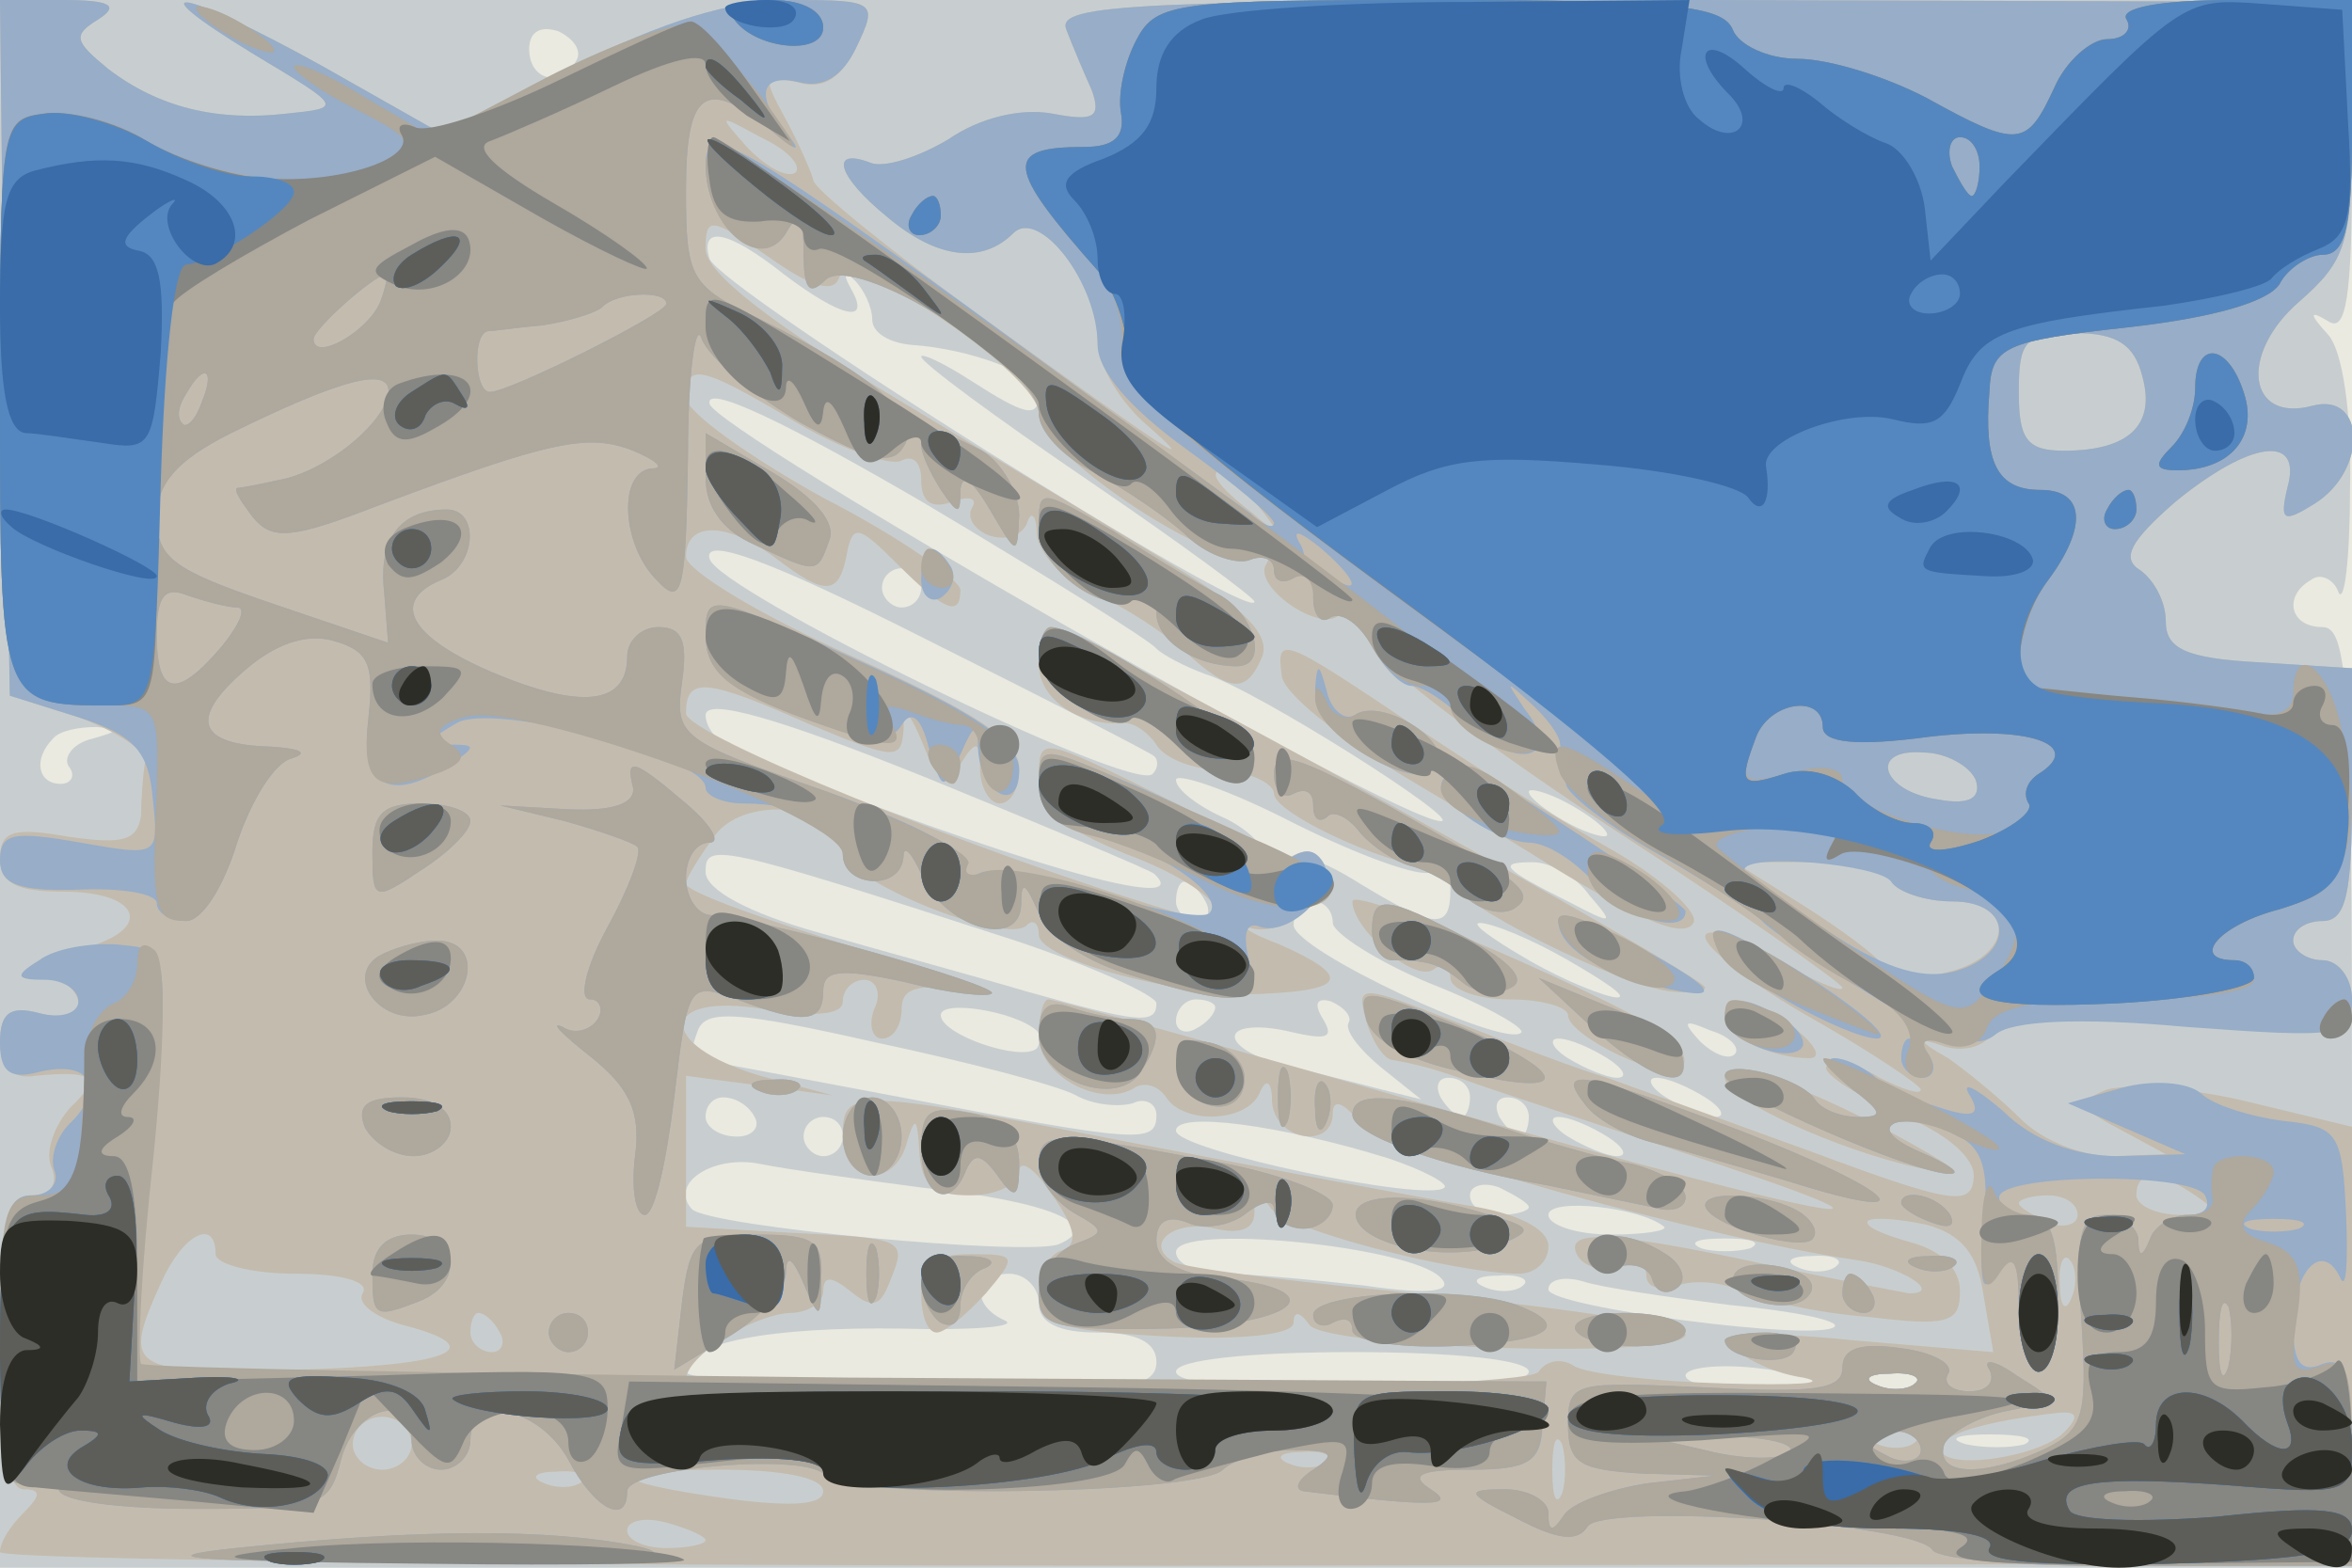
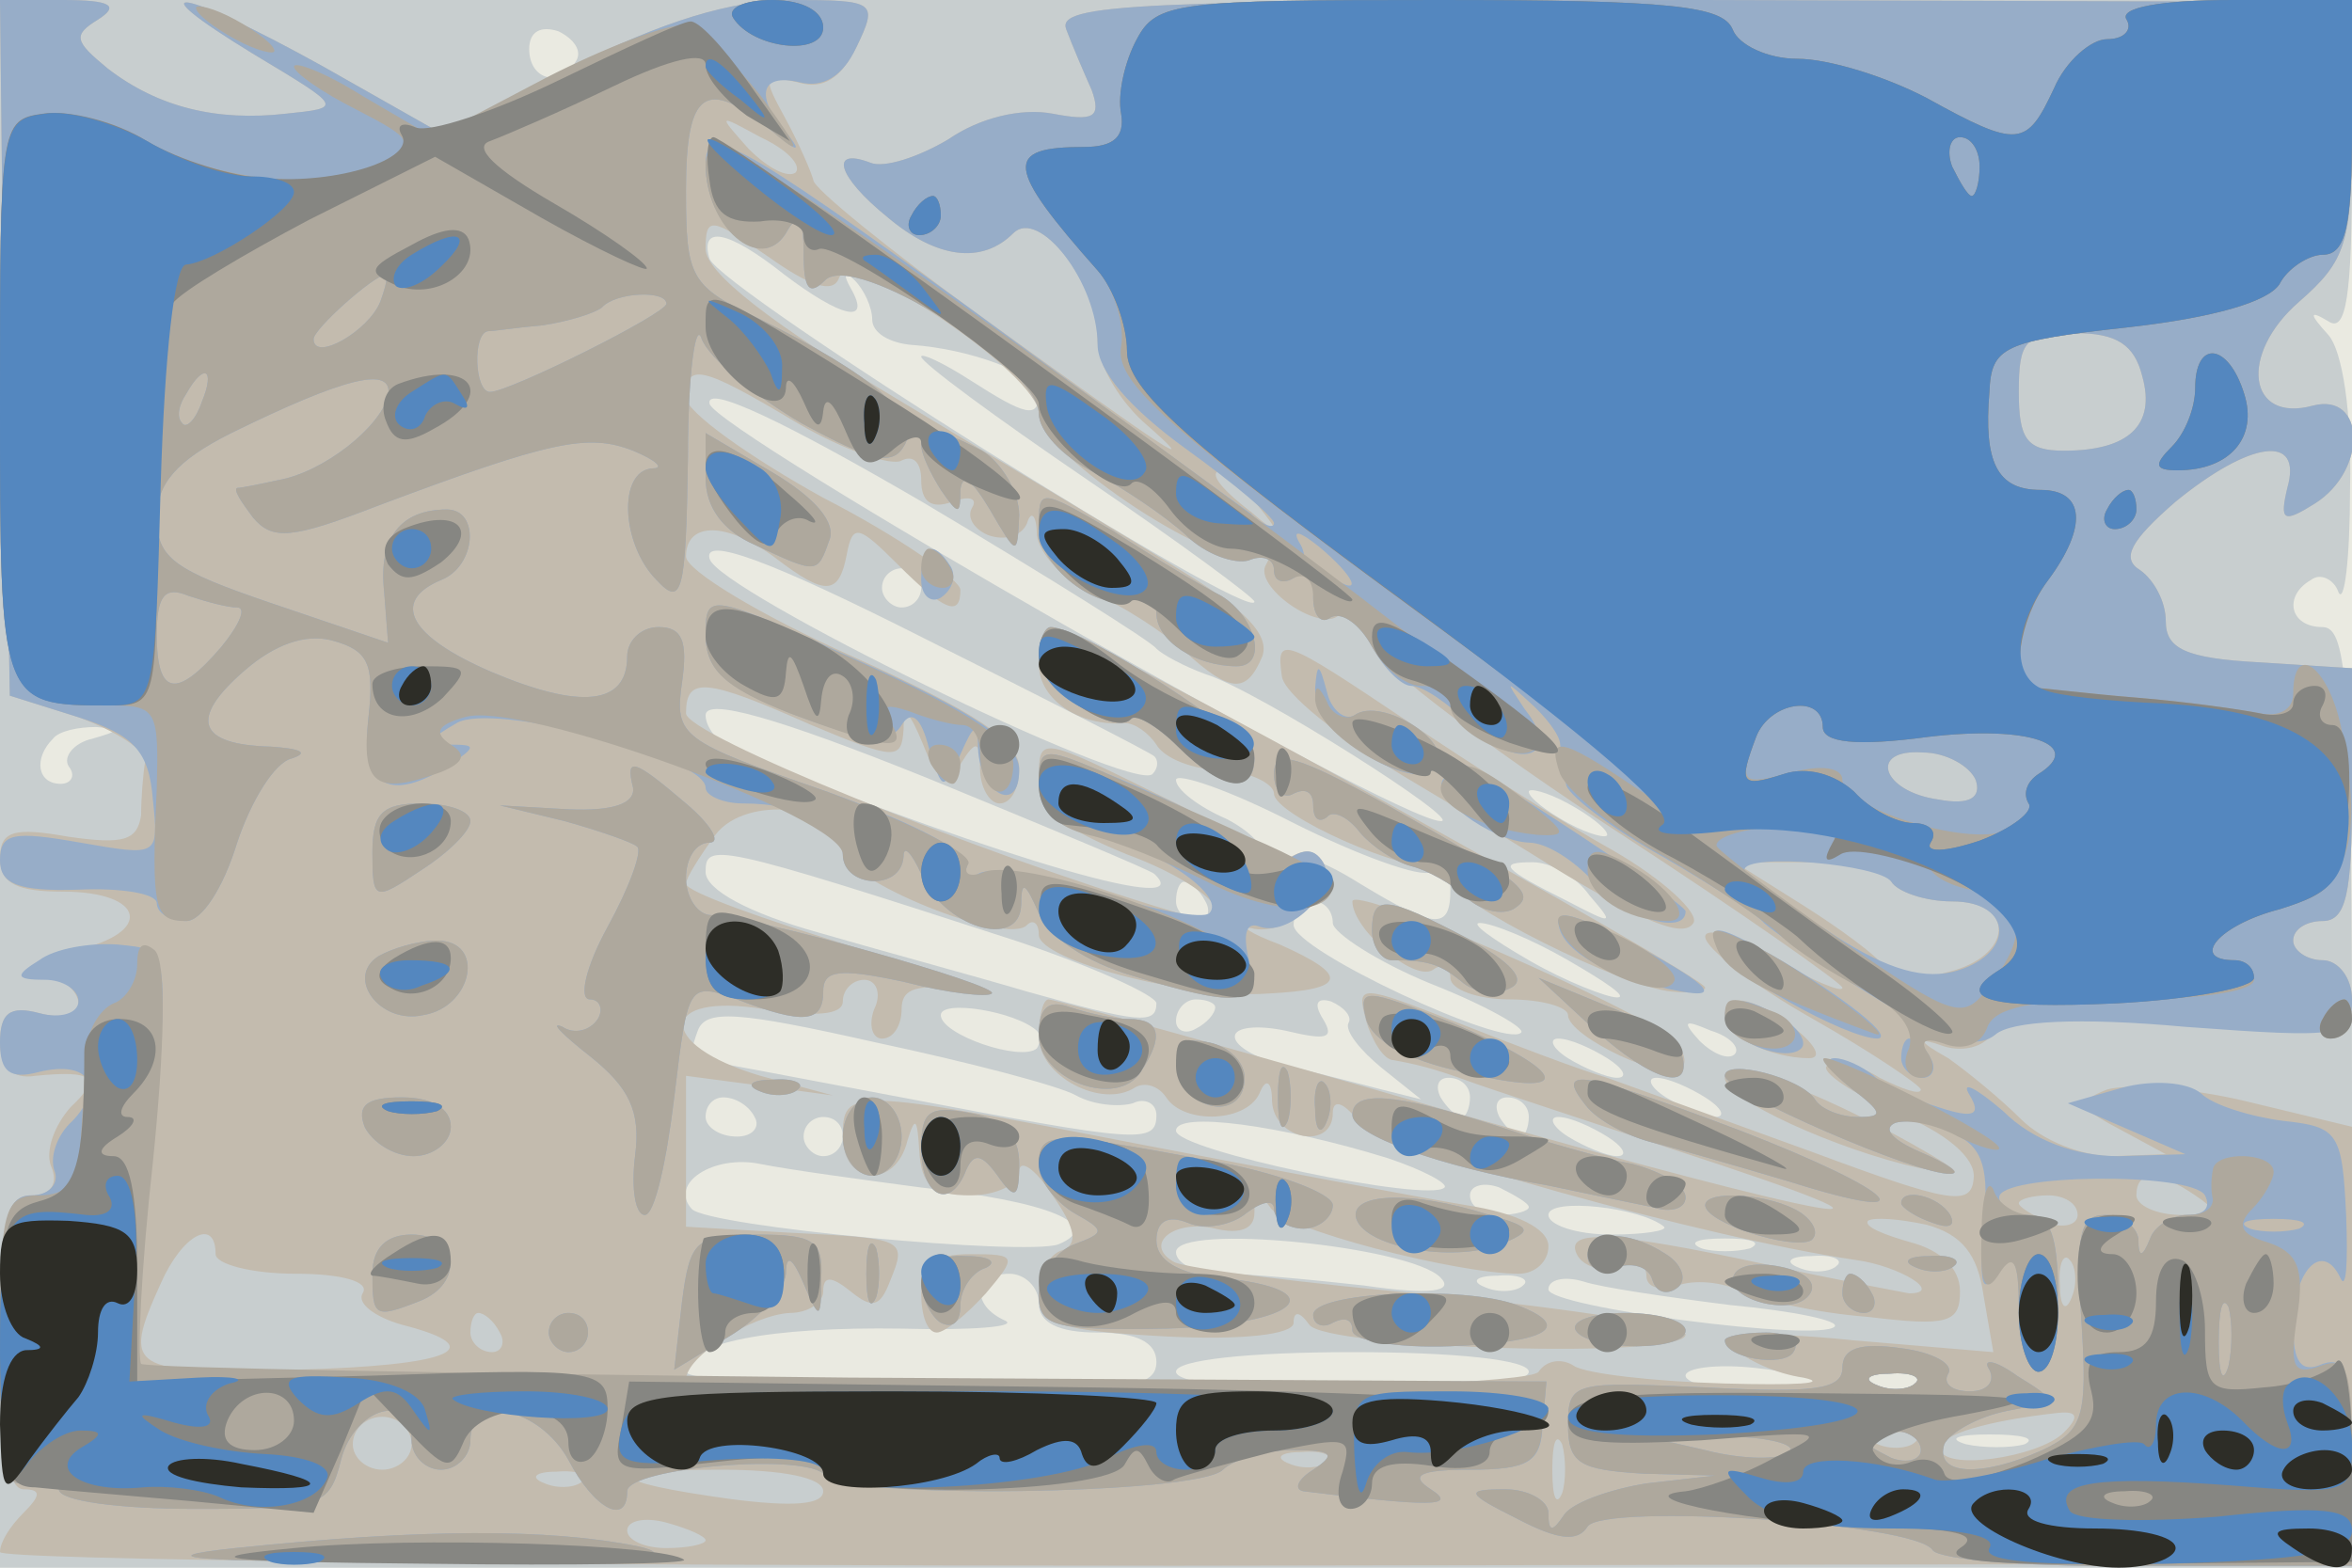
<svg xmlns="http://www.w3.org/2000/svg" width="120" height="80">
  <g>
    <svg width="120" height="80" />
    <svg width="120" height="80" version="1.0" viewBox="0 0 120 80">
      <g fill="#eaeae1" transform="matrix(.1 0 0 -.1 0 80)">
        <path d="M0 400V0h1200v800H0V400z" />
      </g>
    </svg>
    <svg width="120" height="80" version="1.0" viewBox="0 0 120 80">
      <g fill="#c8cecf" transform="matrix(.1 0 0 -.1 0 80)">
        <path d="M0 400V0h1200v240c0 207-2 240-15 240-17 0-20 16-6 24 5 4 12 0 14-6 3-7 6 16 6 53 1 39-4 70-11 78-10 11-10 13 0 7 9-6 12 13 12 78v86H0V400zm294 369c-8-14-24-10-24 6 0 9 6 12 15 9 8-4 12-10 9-15zm106-109c29-22 45-26 34-7-4 7-3 9 2 4s9-14 9-20c0-7 9-12 20-13 30-2 65-15 65-25 0-13-7-11-35 7-14 9-25 14-25 12 0-3 38-31 85-63s85-60 85-62c0-12-272 159-278 175-5 17 9 15 38-8zm190-191c3-3 14-9 25-13 26-8 133-76 120-75-23 0-370 199-373 213-2 10 38-9 110-51 62-37 115-70 118-74zm-1-55c2-2 2-6-1-9-10-10-223 94-226 110-3 11 29 0 110-41 62-31 115-58 117-60zm-119 86c0-5-4-10-10-10-5 0-10 5-10 10 0 6 5 10 10 10 6 0 10-4 10-10zm119-146c22-21-73 6-211 61-10 4-18 13-18 20 0 9 36-1 113-32 61-25 114-47 116-49zM47 423c-9-2-15-9-12-14 4-5 1-9-4-9-12 0-14 13-4 23 3 4 13 6 22 6 13-1 12-2-2-6zm683-68c6 4 10-1 10-9 0-21-8-20-46 3-24 15-35 17-44 8-10-9-11-9-6 0 4 8-3 17-18 25-14 6-26 15-26 20 0 4 27-5 60-22 34-17 65-28 70-25zm90 19c0-2-9 0-20 6s-20 13-20 16c0 2 9 0 20-6s20-13 20-16zm-302-54c39-13 72-28 72-32 0-11-9-10-66 6-27 8-75 21-106 30-36 10-58 22-58 31 0 15 4 15 158-35zm293 23c13-15 12-15-11-3-34 17-36 20-18 20 9 0 22-7 29-17zm-196-3c3-5 1-10-4-10-6 0-11 5-11 10 0 6 2 10 4 10 3 0 8-4 11-10zm65-11c0-5 23-20 50-31 28-11 49-23 46-25-8-8-116 42-116 55 0 6 5 12 10 12 6 0 10-5 10-11zm120-19c19-11 31-19 25-19-5 0-26 8-45 19s-30 19-25 19c6 0 26-8 45-19zm-251-69c9-5 22-6 29-4 6 3 12 0 12-6 0-15-9-14-130 9-58 11-106 20-107 20s0 6 3 14c4 11 20 10 91-6 47-10 93-22 102-27zm-20 33c2-2 2-6 0-9-8-7-49 7-49 17 0 8 38 2 49-8zm91 12c0-3-4-8-10-11-5-3-10-1-10 4 0 6 5 11 10 11 6 0 10-2 10-4zm68-8c-2-4 6-14 17-23l20-16-20 5c-11 3-32 8-47 12-16 3-28 10-28 15s12 6 26 3c21-5 25-4 19 6-5 8-3 11 4 9 7-3 11-8 9-11zm197-16c-3-3-11 0-18 7-9 10-8 11 6 5 10-3 15-9 12-12zm-65-2c8-5 11-10 5-10-5 0-17 5-25 10s-10 10-5 10c6 0 17-5 25-10zm-70-20c0-5-2-10-4-10-3 0-8 5-11 10-3 6-1 10 4 10 6 0 11-4 11-10zm120 0c8-5 11-10 5-10-5 0-17 5-25 10s-10 10-5 10c6 0 17-5 25-10zm-485-10c3-5-1-10-9-10-9 0-16 5-16 10 0 6 4 10 9 10 6 0 13-4 16-10zm395 0c0-5-2-10-4-10-3 0-8 5-11 10-3 6-1 10 4 10 6 0 11-4 11-10zm-350-10c0-5-4-10-10-10-5 0-10 5-10 10 0 6 5 10 10 10 6 0 10-4 10-10zm278-11c18-6 31-13 29-15-8-8-137 19-137 29s53 3 108-14zm112 11c8-5 11-10 5-10-5 0-17 5-25 10s-10 10-5 10c6 0 17-5 25-10zm-350-26c65-7 94-19 70-29-17-6-178 9-187 18-12 13 11 28 35 23 15-3 52-8 82-12zm310-10c0-2-7-4-15-4s-15 4-15 10c0 5 7 7 15 4 8-4 15-8 15-10zm69-10c2-2-10-4-27-4-18 0-32 5-32 10 0 9 47 4 59-6zm-114-26c7-7-5-9-39-4-27 3-59 6-72 6s-24 5-24 11c0 15 120 3 135-13zm158 15c-7-2-19-2-25 0-7 3-2 5 12 5s19-2 13-5zm44-9c-3-3-12-4-19-1-8 3-5 6 6 6 11 1 17-2 13-5zm-407-19c0-10 10-15 30-15s30-5 30-15c0-14-18-16-120-14-66 0-120 5-120 9 0 15 43 23 110 22 36-1 59 1 53 4-18 8-16 24 2 24 8 0 15-7 15-15zm247 9c-3-3-12-4-19-1-8 3-5 6 6 6 11 1 17-2 13-5zm106-10c32-3 56-8 53-11-8-8-146 10-146 19 0 5 8 7 18 4 9-3 43-8 75-12zm-103-34c0-6-37-10-90-10s-90 4-90 10 37 10 90 10 90-4 90-10zm150-6c0-2-16-4-35-4s-35 4-35 8 16 6 35 4 35-6 35-8zm47 0c-3-3-12-4-19-1-8 3-5 6 6 6 11 1 17-2 13-5zm56-31c-7-2-21-2-30 0-10 3-4 5 12 5 17 0 24-2 18-5z" />
      </g>
    </svg>
    <svg width="120" height="80" version="1.0" viewBox="0 0 120 80">
      <g fill="#c3bbae" transform="matrix(.1 0 0 -.1 0 80)">
        <path d="m2 623 3-178 35-11c19-7 35-17 34-23s-2-18-2-27c-2-13-9-15-37-11-28 5-35 3-35-11 0-13 9-17 32-17 42 0 47-21 6-30-22-5-27-9-15-12 9-2 17-9 17-15s-9-8-20-5c-15 4-20 0-20-15 0-12 6-19 18-17 30 3 34-1 18-16-8-9-13-22-10-30 4-9 0-15-10-15-13 0-16-13-16-75 0-52 4-75 12-75 9 0 9-3 0-12C5 21 0 13 0 8c0-4 270-7 600-7l600 1v223l-54 13c-29 7-61 9-71 6-15-6-15-9 6-20l24-13-27-1c-16 0-36 8-47 19-10 10-27 24-37 31-16 9-16 11-2 6 10-3 20 0 24 6 5 7 36 9 95 5 84-6 89-6 89 13 0 11-7 20-15 20s-15 5-15 10c0 6 7 10 15 10 12 0 15 14 15 64v65l-47 3c-38 2-48 7-48 21 0 10-6 21-13 26-10 6-5 15 18 35 38 31 65 35 57 7-4-17-2-18 14-8 27 17 26 57-1 50-33-9-38 26-7 53 24 21 27 30 27 88v65l-331 1c-291 0-330-2-325-15 3-8 9-22 13-31 5-14 1-16-20-12-16 3-37-2-53-13-15-9-33-15-40-12-21 8-17-7 9-28 25-21 48-24 64-8 13 13 43-25 43-55 0-11 10-29 23-41 32-28 15-17-83 54-47 34-85 65-85 69-1 4-7 18-14 31-12 22-12 23 6 19 13-4 22 2 30 18 11 23 10 24-33 24-31 0-66-11-112-34l-67-34-60 34c-72 40-99 45-35 6 45-27 45-27 16-30-35-4-65 3-91 23-17 14-18 17-5 25 11 7 7 10-18 10H0l2-177zm404 89c-4-3-14 2-24 12-16 18-16 18 6 6 13-6 21-14 18-18zm22-54c5 16 102-49 102-69 0-21 95-83 111-73 7 4 9 3 5-4-7-11 27-35 37-26 3 3 11-4 17-16 6-11 63-54 126-95s114-77 114-79c0-3-16 4-35 15-19 12-35 16-35 11 0-6 25-25 55-42s55-34 55-36c0-3-9 0-21 6-11 7-23 9-27 6-3-3 13-14 36-24 25-10 40-23 39-33-1-15-12-13-82 13-44 16-91 33-105 38-14 4-48 17-76 28-51 20-52 20-47 1 3-10 9-20 14-20 11-2 20-4 39-11 8-3 54-18 102-34 151-49 87-38-116 20-107 31-198 56-201 56s-5-9-5-19c0-20 32-37 49-26 5 3 12 1 16-5 9-14 42-13 48 3 3 7 6 5 6-5 1-20 31-25 31-6 0 7 5 6 13-4 10-13 178-60 254-71 22-3 45-17 27-17-5 1-38 7-74 15-79 17-103 18-95 4 4-6 13-8 21-5s14 1 14-5 7-8 16-5c8 3 23 2 32-3 9-4 38-11 65-13 41-5 47-3 47 13 0 12-10 21-25 25-14 4-24 8-22 11 3 2 16 1 30-2 18-5 26-15 29-36l5-29-71 6c-49 5-68 3-61-4 6-6 21-13 35-15 14-3-4-4-40-3s-71 5-77 9-14 3-18-3c-7-11-435-15-435-4 0 12 34 33 53 34 9 0 17 5 17 11 0 8 4 8 14 0 11-9 15-8 20 5 9 22 8 22-52 25l-52 3v77l38-5 37-5-37 10c-54 16-52 43 2 34 26-4 40-3 40 4 0 6 5 11 11 11s9-7 5-15c-3-8-1-15 4-15 6 0 10 7 10 15 0 11 8 13 33 10 17-3-7 7-55 21-49 15-88 29-88 33 0 3 7 14 15 25 16 21 65 15 65-8 0-15 84-49 94-38 3 3 6 1 6-5 0-13 76-33 117-30 40 2 42 9 6 25-16 6-21 10-13 8 19-3 43 20 35 34-5 8-12 7-23-2-9-7-13-8-9-2 3 6-17 22-49 37-65 32-64 32-64 8 0-14 13-24 45-37 46-17 64-41 23-29-100 30-248 90-248 101 0 19 10 18 64-6 43-18 46-18 47-2 0 12 3 9 10-8 8-20 12-22 19-10 8 13 10 12 10-2 0-10 5-18 10-18 6 0 10 8 10 18 0 14-23 29-85 57-47 21-85 44-85 51 0 18 21 18 46-1s32-19 36 2c3 16 6 15 26-5 24-24 32-27 32-13 0 5-31 27-70 47-38 21-70 44-70 51 0 18 7 17 57-13 24-14 48-22 53-19 6 3 10-1 10-10 0-11 5-15 16-11 8 3 13 2 10-3s1-11 8-14c8-3 17-1 20 6 2 7 5 4 5-6 1-9 13-23 29-30 15-6 36-20 46-29 24-22 32-22 40-3 4 11-9 24-40 43-24 15-89 54-144 87-67 40-100 66-100 78 0 17 3 16 32-4 21-15 33-19 36-11zm665-50c7-25-7-38-40-38-19 0-23 6-23 30 0 26 3 30 29 30 21 0 30-6 34-22zm-452-65c13-16 12-17-3-4-17 13-22 21-14 21 2 0 10-8 17-17zm367-141c3-9-3-13-19-10-29 4-36 26-8 24 12 0 24-7 27-14zm-43-52c3-5 17-10 31-10 33 0 31-28-2-36-14-4-29-3-33 3-3 5-22 19-41 31l-35 22h37c20 0 40-4 43-10zm155-160c12-8 11-10-7-10-13 0-23 5-23 10 0 13 11 13 30 0zm-60-10c0-5-7-7-15-4-8 4-15 8-15 10s7 4 15 4 15-4 15-10zm-950-20c0-5 18-10 41-10s38-4 34-10c-3-5 6-12 20-16 47-12 25-21-55-23-84-2-88 0-68 44 11 25 28 34 28 15zm947-22c-3-8-6-5-6 6-1 11 2 17 5 13 3-3 4-12 1-19zm-802-18c3-5 1-10-4-10-6 0-11 5-11 10 0 6 2 10 4 10 3 0 8-4 11-10zm722-26c-3-3-12-4-19-1-8 3-5 6 6 6 11 1 17-2 13-5zM210 63c0-7-7-13-15-13s-15 6-15 13c0 8 7 14 15 14s15-6 15-14zm843 6c-13-13-63-20-63-8 0 7 24 14 60 18 10 1 11-2 3-10zM797 38c-3-7-5-2-5 12s2 19 5 13c2-7 2-19 0-25zm180 26c-3-3-12-4-19-1-8 3-5 6 6 6 11 1 17-2 13-5zM677 54c-3-3-12-4-19-1-8 3-5 6 6 6 11 1 17-2 13-5zM297 44c-3-3-12-4-19-1-8 3-5 6 6 6 11 1 17-2 13-5zm123-5c0-7-16-8-47-4-65 9-67 15-5 15 31 0 52-4 52-11zm-60-25c0-2-9-4-20-4s-20 4-20 9 9 7 20 4 20-7 20-9zm170 447c0-18 21-32 44-30 5 0 12-5 16-11 4-7 19-13 34-13 14-1 26-7 26-12 0-11 68-41 83-37 4 1 7-2 7-7 0-11 88-55 113-57 9-1 17 0 17 2 0 6-322 184-333 184-4 0-7-9-7-19zm124-6c1-9 29-31 62-51 32-19 66-40 74-45 49-30 69-38 74-30 3 5-15 22-41 37-27 15-74 45-105 66-64 43-67 44-64 23zm36-115c0-14 31-41 41-35 5 4 9 1 9-4 0-6 14-11 30-11 17 0 30-4 30-8 0-11 51-35 58-27 3 3 1 9-4 14-17 16-164 80-164 71zm190-59c0-10 24-21 43-21 7 0 3 7-7 15-22 17-36 19-36 6zm0-31c0-11 58-37 99-46 25-5 25-4-3 12-50 28-96 45-96 34zm-450-30c0-25 27-27 33-2 4 13 5 11 6-5 1-18 7-23 26-23 14 0 25 6 25 12 0 7 8 2 17-12 12-17 13-25 5-28-7-2-12-12-12-22 0-16 10-19 65-22 39-2 65 1 65 7s3 6 8-1c8-12 192-18 192-5 0 4-57 13-126 20-69 6-130 14-135 17-16 9 0 22 21 17 13-3 20 0 20 8 0 10 3 10 8 3 6-11 95-34 127-34 8 0 15 6 15 14 0 9-16 17-42 21-24 4-98 18-166 31-149 29-152 29-152 4zm40-80c0-11 3-20 8-20 4 0 15 9 25 20 16 19 16 20-8 20-18 0-25-5-25-20z" />
      </g>
    </svg>
    <svg width="120" height="80" version="1.0" viewBox="0 0 120 80">
      <g fill="#97adc8" transform="matrix(.1 0 0 -.1 0 80)">
        <path d="m2 623 3-178 35-11c28-9 36-17 38-42 3-29 3-29-37-22-34 6-41 5-41-9 0-12 9-16 40-15 22 1 40-2 40-7s7-9 15-9 19 17 26 40c7 21 19 41 28 43 9 3 4 5-11 6-37 1-42 14-13 39 15 13 31 19 45 15 18-5 21-12 18-39-4-36 11-44 42-24 13 9 13 10 0 10-12 1-11 3 3 11 18 11 127-17 127-33 0-4 9-8 19-8 30 0 51-11 51-26 0-17 30-19 31-1 0 6 4 2 9-9 11-27 50-39 51-16 0 13 2 12 9-4 5-12 24-25 48-32 56-17 65-15 59 9-3 13-1 19 6 16 16-5 40 20 32 33-5 8-11 7-21-1-8-6-17-9-21-5-3 3 0 6 8 6 15 1-24 24-78 46-31 13-33 13-33-6 0-14 8-22 28-26 31-6 68-31 59-40-3-3-28 1-56 11-28 9-56 13-62 9-7-4-9-3-6 3 4 7-24 22-71 39-75 26-78 28-74 56 3 21 0 28-12 28-9 0-16-7-16-15 0-25-24-27-69-8-42 18-52 36-26 47 18 7 20 36 3 36-24 0-35-15-32-42l2-26-59 20c-50 17-59 23-59 44 0 17 10 29 38 43 57 28 83 35 80 19-4-16-33-39-56-43-9-2-19-4-21-4-2-1 2-7 8-15 10-12 20-11 64 6 88 33 107 37 130 28 12-5 16-9 10-9-18-1-16-39 2-57 13-14 15-7 16 63 0 43 4 70 7 60 4-10 27-29 51-43 35-19 46-22 52-12 10 15-16 37-73 65-36 17-38 21-38 66 0 51 10 58 44 30 12-10 15-11 9-3-18 20-16 33 5 28 12-3 22 3 29 18 11 23 10 24-33 24-31 0-66-11-112-34l-67-34-60 34c-72 40-99 45-35 6 45-27 45-27 16-30-35-4-65 3-91 23-17 14-18 17-5 25 11 7 7 10-18 10H0l2-177zm192 23c-6-15-34-31-34-19 0 5 30 32 37 33 1 0 0-6-3-14zm146-1c0-5-80-45-90-45-8 0-9 30-1 31 3 0 16 2 28 3 13 2 26 6 30 9 7 8 33 9 33 2zm-237-50c-3-9-8-14-10-11-3 3-2 9 2 15 9 16 15 13 8-4zm18-105c5 0 1-9-8-20-23-27-33-25-33 6 0 20 4 25 16 20 9-3 20-6 25-6zm423 295c3-8 9-22 13-31 5-14 1-16-20-12-16 3-37-2-53-13-15-9-33-15-40-12-21 8-17-7 9-28 25-21 48-24 64-8 13 13 43-25 43-57 0-13 16-32 45-53 25-18 45-35 45-38s-6-1-12 5c-7 5-73 53-145 106-119 86-133 93-133 72 0-31 28-56 41-35 6 11 9 8 9-10 0-19 3-22 11-14 15 15 109-44 109-68 0-9 12-22 28-30 15-8 36-22 47-32 10-10 25-15 32-13 7 3 13 1 13-5s5-7 10-4c6 4 7 12 3 18-4 7 0 6 10-2 18-15 23-26 7-16-5 3-10-1-10-10s4-14 9-10c6 3 15-4 21-15s15-20 20-20c6 0 19-9 30-20 24-24 48-17 28 8-10 15-10 15 2 4 8-7 16-17 16-22 1-6 2-14 3-20 0-5 22-22 49-37 26-15 49-30 52-34 3-3 27-20 55-37 37-23 53-28 63-20 8 7 42 9 97 4 81-6 85-5 85 14 0 11-7 20-15 20s-15 5-15 10c0 6 7 10 15 10 12 0 15 14 15 64v65l-47 3c-38 2-48 7-48 21 0 10-6 21-13 26-10 6-5 15 18 35 38 31 65 35 57 7-4-17-2-18 14-8 27 17 26 57-1 50-33-9-38 26-7 53 24 21 27 30 27 88v65l-331 1c-291 0-330-2-325-15zm549-177c7-25-7-38-40-38-19 0-23 6-23 30 0 26 3 30 29 30 21 0 30-6 34-22zm-85-206c3-9-3-13-19-10-29 4-36 26-8 24 12 0 24-7 27-14zm-43-52c3-5 17-10 31-10 32 0 32-28 0-36-17-4-37 3-65 22-23 14-41 28-41 30 0 9 69 3 75-6zM360 556c0-15 9-27 25-34 32-15 32-15 38 2 4 9-7 22-29 35l-34 20v-23zm110 17c0-5 5-15 10-23 9-13 10-13 10 0 1 9 6 5 15-10 14-24 14-24 15-3 0 12-9 27-19 33-23 12-31 13-31 3zm60-42c0-22 34-46 50-36 6 3 10 0 10-8 0-14 20-27 41-27 16 0 10 25-8 36-10 5-35 20-55 33-38 22-38 22-38 2zm-60-27c0-8 5-12 10-9 6 4 8 11 5 16-9 14-15 11-15-7zm-110-28c0-18 10-27 46-41 35-13 48-15 54-5 5 8 10 4 14-12 7-22 7-22 16-3 7 16 9 17 9 3 1-23 21-34 21-11 0 14-22 29-80 55-79 36-80 36-80 14zm170-11c0-15 38-41 47-32 2 3 13-3 24-14 22-22 39-25 39-6 0 10-87 67-104 67-3 0-6-7-6-15zm141-16c-1-22 48-54 61-41 12 12-27 37-41 27-5-3-12 3-14 12-4 15-5 15-6 2zm-21-44c0-9 5-13 10-10 6 3 10 1 10-6s3-9 7-6c3 4 11 0 17-8 6-7 18-15 26-17s21-9 28-16c8-7 18-9 24-6 13 8 5 14-64 53-47 26-58 29-58 16zm-327-7c1-8-10-12-33-11l-35 2 33-8c18-5 35-11 37-13 3-2-4-21-15-41s-15-37-9-37c5 0 7-5 4-10-4-6-12-8-18-4-7 3 0-4 14-15 20-16 26-28 23-51-2-16 0-30 5-30s11 27 15 60c7 58 7 59 32 50 34-13 44-12 44 4 0 11 8 12 41 5 23-6 43-8 45-6 5 4-123 40-143 40-7 0-13 9-13 19s5 18 12 18c6 0 1 9-12 20-27 23-31 24-27 8zm414 5c-9-8 23-32 43-33 9 0 23-9 33-20 15-18 47-28 47-15 0 4-107 75-114 75-1 0-6-3-9-7zm-547-38c0-25 1-25 25-9 14 9 25 20 25 25s-11 9-25 9c-20 0-25-5-25-25zm510-40c0-8 5-15 10-15 19 0 25-2 37-12 7-5 17-6 24-2 8 4 0 13-22 25-42 22-49 23-49 4zm96 0c5-13 29-25 62-31 22-4 12 5-28 26-30 15-38 17-34 5zm80-8c5-13 66-47 82-47 10 1-27 28-60 46-22 12-26 12-22 1zm-856-7c-13-8-12-10 3-10 9 0 17-5 17-11s-9-9-20-6c-15 4-20 0-20-15s5-19 20-15c25 6 34-7 17-25-8-7-12-19-9-26 2-6-3-12-12-12-13 0-16-13-16-76 0-64 2-75 15-70 8 3 15 1 15-4 0-6 31-10 69-10 65 0 69 1 75 25 7 27 36 35 36 10 0-8 7-15 15-15s15 7 15 15c0 24 35 17 50-10 13-25 30-34 30-16 0 12 93 20 101 8s190-10 203 3c5 5 21 10 35 10 21 0 23-2 11-10-8-5-10-10-5-11 65-8 79-8 65 1-11 7-6 10 20 10 30 0 36 4 37 22l2 23H557c-128 0-290 1-360 3l-129 3 7 82c12 137 13 132-15 135-14 1-32-2-40-8zm173 2c-17-11 1-35 23-30 25 4 32 38 7 38-10 0-23-4-30-8zm504-32c3-11 21-21 49-27 58-14 56-1-5 25-45 18-48 18-44 2zm116-5c30-27 51-33 45-13-3 7-20 18-39 25l-34 14 28-26zm-283-3c0-23 40-38 52-19 12 18 10 27-6 27-8 0-21 3-30 6-11 4-16 0-16-14zm350 9c0-11 31-24 39-16 3 3-1 10-9 15-19 12-30 12-30 1zm-278-28c4-21 33-25 33-3 0 8-8 16-18 18-14 3-18-1-15-15zm368 7c0-5 5-10 11-10 5 0 7 5 4 10-3 6-8 10-11 10-2 0-4-4-4-10zm-318-20c0-14 2-19 5-12 2 6 2 18 0 25-3 6-5 1-5-13zm228 11c0-8 99-51 115-50 6 0-1 5-15 11s-20 12-13 15c7 2 20 0 31-6 14-7 17-18 14-48-2-29-1-34 7-23 8 12 11 8 11-17 0-18 5-33 10-33 6 0 10 18 10 40 0 29-4 40-15 40-8 0-15 4-15 9 0 12 98 13 105 1 3-6 0-10-9-10-8 0-17-6-19-12-4-10-6-10-6 0-1 6-8 12-17 12-13 0-15-10-12-55 3-48 1-55-20-65-31-14-55-13-50 3 3 6 17 14 32 17 26 5 26 5 5 18-11 8-18 9-14 3 3-6-1-11-10-11s-14 4-11 9-8 11-24 13c-21 3-30 0-30-10 0-11-14-13-70-10-67 3-70 3-70-19 0-20 6-23 38-25l37-1-35-4c-19-3-38-10-42-16-6-9-8-9-8 1 0 6-10 12-22 12-21 0-20-2 6-15 21-11 31-12 36-4 8 12 167 2 176-12 3-5 52-9 110-8h104v54c0 44-3 53-15 49-11-5-15 1-15 19 0 29 15 44 24 25 3-7 4 7 3 32-2 42-4 45-32 48-16 2-36 8-42 14-7 6-25 7-40 3l-28-8 30-13 30-13-34-1c-22 0-44 8-59 23-14 12-22 16-17 8 6-10 2-12-16-6-13 4-28 11-33 16-6 5-15 9-20 9-6 0-2-7 8-15 17-13 17-15 4-15-9 0-19 4-22 9-7 11-46 21-46 12zm293-78c-7-2-19-2-25 0-7 3-2 5 12 5s19-2 13-5zm-36-70c-3-10-5-4-5 12 0 17 2 24 5 18 2-7 2-21 0-30zm-160-9c-3-3-12-4-19-1-8 3-5 6 6 6 11 1 17-2 13-5zm-64-35c-4-4-24-4-43 1l-35 8 43-1c23 0 39-4 35-8zm67 1c0-5-7-7-15-4-8 4-15 8-15 10s7 4 15 4 15-4 15-10zM388 243c7-3 16-2 19 1 4 3-2 6-13 5-11 0-14-3-6-6zm283-9c0-11 3-14 6-6 3 7 2 16-1 19-3 4-6-2-5-13zm138 2c6-8 22-16 34-19s43-12 70-20c73-23 55-5-25 26-82 31-95 33-79 13zm-623-11c4-8 15-15 25-15s19 7 19 15c0 9-9 15-25 15-18 0-23-4-19-15zm244-5c0-11 7-20 15-20s15 9 15 20-7 20-15 20-15-9-15-20zm40-6c0-25 15-32 23-11 4 9 8 8 16-3 9-13 11-11 11 6 0 15-8 23-25 26-21 4-25 1-25-18zm220 17c0-10 43-26 100-36 19-4 43-9 53-11 9-3 17-1 17 5s-12 13-27 17c-16 3-47 12-71 20-50 16-72 18-72 5zm-160-26c0-7 8-18 18-24 16-9 16-10 0-16-10-4-18-16-18-26 0-16 8-18 65-17 68 2 87 20 27 26-21 2-32 9-32 19s6 13 16 9c9-4 23-1 30 5 8 6 14 7 14 2s7-10 15-10 15 6 15 12-29 17-64 23c-81 15-86 15-86-3zm162-27c5-15 52-23 76-12 14 6 13 8-8 14-41 13-72 11-68-2zm178 7c0-9 44-23 54-18 4 3 2 9-5 14-15 10-49 12-49 4zm100 1c0-2 7-7 16-10 8-3 12-2 9 4-6 10-25 14-25 6zm-780-36c0-22 1-23 24-14s20 34-4 34c-13 0-20-7-20-20zm158-14-4-35 28 17c15 9 28 23 29 32 0 10 3 9 9-5 8-19 9-19 9 3 1 19-4 22-33 22-31 0-34-3-38-34zm94 14c0-14 2-19 5-12 2 6 2 18 0 25-3 6-5 1-5-13zm368 9c0-6 6-9 14-6s17 1 19-6 8-8 13-4 2 12-6 17c-20 13-40 12-40-1zm-340-13c0-8 5-18 10-21 6-3 10 0 10 9 0 8 6 17 13 19 6 3 2 6-10 6-14 1-23-5-23-13zm415 4c-7-12 27-22 37-12 6 6 1 12-11 15s-23 2-26-3zm93 3c7-3 16-2 19 1 4 3-2 6-13 5-11 0-14-3-6-6zm-38-13c0-5 5-10 11-10 5 0 7 5 4 10-3 6-8 10-11 10-2 0-4-4-4-10zm-270-11c0-5 5-7 10-4 6 3 10 2 10-4 0-5 22-9 50-8 50 2 63 10 34 21-26 10-104 7-104-5zm-390-9c0-5 5-10 10-10 6 0 10 5 10 10 0 6-4 10-10 10-5 0-10-4-10-10zm524 1c3-5 17-8 31-8s25 3 25 8-14 9-31 9c-16 0-28-4-25-9zm76-5c0-9 30-14 35-6 4 6-3 10-14 10-12 0-21-2-21-4zM120 10c-47-5-21-7 90-7 106-1 142 2 115 8-45 9-109 9-205-1z" />
      </g>
    </svg>
    <svg width="120" height="80" version="1.0" viewBox="0 0 120 80">
      <g fill="#aea89d" transform="matrix(.1 0 0 -.1 0 80)">
        <path d="M100 796c0-3 9-10 20-16s20-8 20-6c0 3-9 10-20 16s-20 8-20 6zm274-5c10-16 46-20 46-5 0 8-10 14-26 14-14 0-23-4-20-9zm206-11c-6-11-10-28-8-38 2-12-4-17-19-17-41 0-40-10 7-63 8-9 14-27 12-39-3-17 21-39 124-115 132-97 196-147 137-109-37 25-44 26-37 6 4-9 27-28 53-42 25-15 52-33 59-40 8-8 27-20 43-28 18-10 26-20 23-30-4-8-1-15 6-15 6 0 8 5 4 12-5 7-2 9 9 5 9-3 18 0 21 9 4 10 23 14 71 14 37 0 65 4 65 10s-4 10-10 10c-23 0-8 18 23 26 35 11 43 32 32 90-6 33-25 48-25 20 0-8-7-12-17-10s-38 6-63 8-48 5-52 5c-13 2-8 35 7 55 20 27 19 46-4 46-22 0-29 14-26 50 1 23 7 26 71 33 44 5 71 13 77 22 4 8 15 15 22 15 12 0 15 15 15 65v65h-61c-37 0-58-4-54-10 3-5-1-10-10-10-8 0-21-11-27-25-14-30-18-31-65-5-21 11-50 20-66 20-15 0-30 7-33 15-5 12-31 15-150 15-133 0-144-1-154-20zm430-65c0-8-2-15-4-15s-6 7-10 15c-3 8-1 15 4 15 6 0 10-7 10-15zm-80-286c0-8 17-10 54-5 51 6 80-4 56-19-6-4-8-10-5-15 3-4-3-11-12-14-20-8-83 12-83 26 0 6-10 8-25 4-27-7-28-6-19 18 7 18 34 22 34 5zm6-57c-2-4 8-7 25-6 16 1 27-2 24-6s6-11 20-14c28-7 31-22 10-49-13-18-17-17-74 22-33 23-62 45-65 49-2 4 11 9 30 10 20 2 33-1 30-6zM278 760l-57-30-36 21c-19 12-35 18-35 15s14-13 32-22c29-15 30-17 13-27-27-15-83-10-119 10-17 10-41 17-53 15-23-3-23-6-23-147 0-154 0-155 57-155 23 0 24-3 23-42-3-63-1-68 15-68 8 0 19 17 26 40 7 21 19 41 28 43 9 3 4 5-11 6-37 1-42 14-13 39 15 13 31 19 45 15 18-5 21-12 18-39-4-35 4-40 37-28 12 5 13 9 5 14-9 6-7 10 7 14 28 9 193-51 193-70 0-17 30-19 31-1 0 6 4 2 9-9 11-27 50-39 51-16 0 13 2 12 9-4 5-12 24-25 48-32 52-16 64-15 60 4-3 18-114 57-136 49-7-3-11-1-8 4s-29 21-72 37c-75 26-78 28-74 56 3 21 0 28-12 28-9 0-16-7-16-15 0-25-24-27-69-8-42 18-52 36-26 47 18 7 20 36 3 36-24 0-35-15-32-42l2-26-59 20c-50 17-59 23-59 44 0 17 10 29 38 43 57 28 83 35 80 19-4-16-33-39-56-43-9-2-19-4-21-4-2-1 2-7 8-15 10-12 20-11 64 6 88 33 107 37 130 28 12-5 16-9 10-9-18-1-16-39 2-57 13-14 15-7 16 63 0 43 4 70 7 60 4-10 27-29 51-43 35-19 46-22 52-12 10 15-16 37-73 65-36 17-38 21-38 66 0 51 10 58 44 30 16-14 14-9-5 17-15 19-33 36-40 37-8 1-40-11-71-27zm-84-114c-6-15-34-31-34-19 0 5 30 32 37 33 1 0 0-6-3-14zm146-1c0-5-80-45-90-45-8 0-9 30-1 31 3 0 16 2 28 3 13 2 26 6 30 9 7 8 33 9 33 2zm-237-50c-3-9-8-14-10-11-3 3-2 9 2 15 9 16 15 13 8-4zm18-105c5 0 1-9-8-20-23-27-33-25-33 6 0 20 4 25 16 20 9-3 20-6 25-6zm239 226c0-32 28-56 41-35 6 11 9 8 9-10 0-19 3-22 11-14 15 15 109-44 109-68 0-9 12-22 28-30 15-8 36-22 47-32 10-10 25-15 32-13 7 3 13 1 13-5s5-7 10-4c6 3 10-1 10-10s4-14 9-10c6 3 15-4 21-15s17-20 25-20 15-4 15-10c0-14 38-32 44-21 4 5-91 79-209 165-187 135-215 152-215 132zm105-26c-3-5-1-10 4-10 6 0 11 5 11 10 0 6-2 10-4 10-3 0-8-4-11-10zm655-88c0-10-5-23-12-30-9-9-9-12 3-12 27 0 41 17 34 39-8 26-25 28-25 3zm-760-46c0-15 9-27 25-34 32-15 32-15 38 2 4 9-7 22-29 35l-34 20v-23zm110 17c0-5 5-15 10-23 9-13 10-13 10 0 1 9 6 5 15-10 14-24 14-24 15-3 0 12-9 27-19 33-23 12-31 13-31 3zm60-42c0-22 34-46 50-36 6 3 10 0 10-8 0-14 20-27 41-27 16 0 10 25-8 36-10 5-35 20-55 33-38 22-38 22-38 2zm545 9c-3-5-1-10 4-10 6 0 11 5 11 10 0 6-2 10-4 10-3 0-8-4-11-10zm-605-30c0-5 5-10 11-10 5 0 7 5 4 10-3 6-8 10-11 10-2 0-4-4-4-10zm-110-34c0-18 10-27 43-40 51-19 61-20 51-4-5 8-2 9 10 5 10-4 22-7 27-7s9-6 9-14c0-22 16-28 17-7 1 12-21 27-78 53-78 36-79 36-79 14zm170-11c0-15 38-41 47-32 2 3 13-3 24-14 22-22 39-25 39-6 0 10-87 67-104 67-3 0-6-7-6-15zm141-21c-1-18 49-48 61-36s-27 37-41 27c-5-3-12 1-14 7-4 8-6 9-6 2zm-196-34c3-5 8-10 11-10 2 0 4 5 4 10 0 6-5 10-11 10-5 0-7-4-4-10zm55-10c0-13 9-22 25-26 14-3 41-14 61-24 33-17 64-18 64-1 0 3-19 14-43 24-23 11-57 25-74 33-31 13-33 13-33-6zm120 5c0-9 5-13 10-10 6 3 10 1 10-6s3-9 7-6c3 4 11 0 17-8 6-7 18-15 26-17s21-9 28-16c8-7 18-9 24-6 13 8 5 14-64 53-47 26-58 29-58 16zm-327-7c1-8-10-12-33-11l-35 2 33-8c18-5 35-11 37-13 3-2-4-21-15-41s-15-37-9-37c5 0 7-5 4-10-4-6-12-8-18-4-7 3 0-4 14-15 20-16 26-28 23-51-2-16 0-30 5-30s11 27 15 60c7 58 7 59 32 50 34-13 44-12 44 4 0 11 8 12 41 5 23-6 43-8 45-6 5 4-123 40-143 40-7 0-13 9-13 19s5 18 12 18c6 0 1 9-12 20-27 23-31 24-27 8zm413 3c-6-10 18-24 48-27 16-1 16 1-5 17-27 21-35 23-43 10zm-546-36c0-25 1-25 25-9 14 9 25 20 25 25s-11 9-25 9c-20 0-25-5-25-25zm620-9c0-13 20-26 41-26 14 0 1 18-22 30-15 8-19 7-19-4zm-110-31c0-8 5-15 10-15 19 0 25-2 37-12 7-5 17-6 24-2 8 4 0 13-22 25-42 22-49 23-49 4zm96 1c6-17 52-38 58-27 3 4-10 15-29 24-26 12-33 13-29 3zm80-10c5-12 22-22 79-43 17-7-29 28-57 43-24 12-27 12-22 0zm-806-8c0-9-6-18-12-20-7-3-14-14-14-26-1-12-2-33-3-47-1-18-7-25-21-25-18 0-20-7-20-76 0-64 2-75 15-70 8 3 15 1 15-4 0-6 31-10 69-10 65 0 69 1 75 25 7 27 36 35 36 10 0-8 7-15 15-15s15 7 15 15c0 24 35 17 50-10 13-25 30-34 30-16 0 12 93 20 101 8s190-10 203 3c5 5 21 10 35 10 21 0 23-2 11-10-8-5-10-10-5-11 65-8 79-8 65 1-11 7-6 10 20 10 30 0 36 4 37 23l2 22-356 2c-196 2-358 5-361 7-2 3 0 49 6 103 6 59 7 102 1 108-6 5-9 3-9-7zm123 4c-17-11 1-35 23-30 25 4 32 38 7 38-10 0-23-4-30-8zm504-32c3-11 21-21 49-27 58-14 56-1-5 25-45 18-48 18-44 2zm116-5c30-27 51-33 45-13-3 7-20 18-39 25l-34 14 28-26zm-283-3c0-23 40-38 52-19 12 18 10 27-6 27-8 0-21 3-30 6-11 4-16 0-16-14zm350 9c0-12 28-22 35-12 3 5-2 12-11 15-21 8-24 8-24-3zm305-1c-3-5-1-10 4-10 6 0 11 5 11 10 0 6-2 10-4 10-3 0-8-4-11-10zm-583-27c4-21 33-25 33-3 0 8-8 16-18 18-14 3-18-1-15-15zm50-13c0-14 2-19 5-12 2 6 2 18 0 25-3 6-5 1-5-13zm228 11c0-8 99-51 115-50 6 0-1 5-15 11s-20 12-13 15c7 2 21-1 32-7 12-6 21-8 21-6 0 6-80 46-89 46-3 0 3-7 13-15 17-13 17-15 4-15-9 0-19 4-22 9-7 11-46 21-46 12zm-492-8c7-3 16-2 19 1 4 3-2 6-13 5-11 0-14-3-6-6zm283-9c0-11 3-14 6-6 3 7 2 16-1 19-3 4-6-2-5-13zm138 2c6-8 22-16 34-19s43-12 70-20c73-23 55-5-25 26-82 31-95 33-79 13zm-623-11c4-8 15-15 25-15s19 7 19 15c0 9-9 15-25 15-18 0-23-4-19-15zm244-5c0-11 7-20 15-20s15 9 15 20-7 20-15 20-15-9-15-20zm40-6c0-25 15-32 23-11 4 9 8 8 16-3 9-13 11-11 11 6 0 15-8 23-25 26-21 4-25 1-25-18zm220 17c0-10 43-26 100-36 19-4 43-9 53-11 9-3 17-1 17 5s-12 13-27 17c-16 3-47 12-71 20-50 16-72 18-72 5zm-160-26c0-7 8-18 18-24 16-9 16-10 0-16-10-4-18-16-18-26 0-16 8-18 65-17 68 2 87 20 27 26-21 2-32 9-32 19s6 13 16 9c9-4 23-1 30 5 8 6 14 7 14 2s7-10 15-10 15 6 15 12-29 17-64 23c-81 15-86 15-86-3zm599-2c-1-5-1-11 0-15 0-5-5-8-13-8s-17-6-19-12c-4-10-6-10-6 0-1 6-8 12-17 12-13 0-15-10-12-55 3-48 1-55-20-65-31-14-55-13-50 3 3 6 17 14 32 17 26 5 26 5 5 18-11 8-18 9-14 3 3-6-1-11-10-11s-14 4-11 9-8 11-24 13c-21 3-30 0-30-10 0-11-14-13-70-10-67 3-70 3-70-19 0-20 6-23 38-25l37-1-35-4c-19-3-38-10-42-16-6-9-8-9-8 1 0 6-10 12-22 12-21 0-20-2 6-15 21-11 31-12 36-4 8 12 167 2 176-12 3-5 52-9 110-8h104v54c0 46-2 53-16 48s-16-1-12 25c4 25 0 33-15 38-14 4-16 9-8 17 6 6 11 15 11 19 0 10-30 11-31 1zm8-100c-3-10-5-4-5 12 0 17 2 24 5 18 2-7 2-21 0-30zm-160-9c-3-3-12-4-19-1-8 3-5 6 6 6 11 1 17-2 13-5zm-64-35c-4-4-24-4-43 1l-35 8 43-1c23 0 39-4 35-8zm67 1c0-5-7-7-15-4-8 4-15 8-15 10s7 4 15 4 15-4 15-10zm31 110c-1-26 2-31 9-20s10 7 10-17c0-18 5-33 10-33 6 0 10 18 10 40 0 28-4 40-14 40-8 0-17 6-19 13-3 6-6-4-6-23zm-319 8c5-15 52-23 76-12 14 6 13 8-8 14-41 13-72 11-68-2zm178 7c0-9 44-23 54-18 4 3 2 9-5 14-15 10-49 12-49 4zm100 1c0-2 7-7 16-10 8-3 12-2 9 4-6 10-25 14-25 6zm-780-36c0-22 1-23 24-14s20 34-4 34c-13 0-20-7-20-20zm158-14-4-35 28 17c15 9 28 23 29 32 0 10 3 9 9-5 8-19 9-19 9 3 1 19-4 22-33 22-31 0-34-3-38-34zm94 14c0-14 2-19 5-12 2 6 2 18 0 25-3 6-5 1-5-13zm368 9c0-6 6-9 14-6s17 1 19-6 8-8 13-4 2 12-6 17c-20 13-40 12-40-1zm-340-13c0-8 5-18 10-21 6-3 10 0 10 9 0 8 6 17 13 19 6 3 2 6-10 6-14 1-23-5-23-13zm415 4c-7-12 27-22 37-12 6 6 1 12-11 15s-23 2-26-3zm93 3c7-3 16-2 19 1 4 3-2 6-13 5-11 0-14-3-6-6zm-38-13c0-5 5-10 11-10 5 0 7 5 4 10-3 6-8 10-11 10-2 0-4-4-4-10zm-270-11c0-5 5-7 10-4 6 3 10 2 10-4 0-5 22-9 50-8 50 2 63 10 34 21-26 10-104 7-104-5zm-390-9c0-5 5-10 10-10 6 0 10 5 10 10 0 6-4 10-10 10-5 0-10-4-10-10zm524 1c3-5 17-8 31-8s25 3 25 8-14 9-31 9c-16 0-28-4-25-9zm76-5c0-9 30-14 35-6 4 6-3 10-14 10-12 0-21-2-21-4zM120 10c-47-5-21-7 90-7 106-1 142 2 115 8-45 9-109 9-205-1z" />
      </g>
    </svg>
    <svg width="120" height="80" version="1.0" viewBox="0 0 120 80">
      <g fill="#868682" transform="matrix(.1 0 0 -.1 0 80)">
        <path d="M374 791c10-16 46-20 46-5 0 8-10 14-26 14-14 0-23-4-20-9zm206-11c-6-11-10-28-8-38 2-12-4-17-19-17-41 0-40-10 7-63 8-9 15-28 15-41 0-20 29-46 152-136 134-99 155-111 184-107 24 4 30 2 24-8-5-9-4-11 4-6 6 4 29-1 51-10 39-17 50-36 30-49-24-15-5-20 60-17 38 2 70 8 70 13s-4 9-10 9c-23 0-8 18 23 26 29 9 32 14 35 52 2 26-1 42-8 42-6 0-8 5-5 10 3 6 1 10-4 10-6 0-11-4-11-9s-8-7-17-5c-10 2-38 6-63 8s-48 5-52 5c-13 2-8 35 7 55 20 27 19 46-4 46-22 0-29 14-26 50 1 23 7 26 71 33 44 5 71 13 77 22 4 8 15 15 22 15 12 0 15 15 15 65v65h-61c-37 0-58-4-54-10 3-5-1-10-10-10-8 0-21-11-27-25-14-30-18-31-65-5-21 11-50 20-66 20-15 0-30 7-33 15-5 12-31 15-150 15-133 0-144-1-154-20zm430-65c0-8-2-15-4-15s-6 7-10 15c-3 8-1 15 4 15 6 0 10-7 10-15zm-80-286c0-8 17-10 54-5 51 6 80-4 56-19-6-4-8-10-5-15 3-4-9-13-25-19-18-6-28-6-25-1 4 6-1 10-9 10s-22 7-30 16c-10 9-24 13-36 9-22-7-23-5-14 19 7 18 34 22 34 5zM285 759c-33-16-66-27-73-24s-10 1-7-4c7-12-32-25-70-22-16 1-43 9-60 19-16 10-40 16-53 14-22-3-22-6-22-147 0-154 0-155 56-155 24 0 24 1 24 98 0 53 4 102 8 107 4 6 36 25 70 43l64 32 54-31c30-17 54-28 54-26 0 3-21 18-47 33-31 18-42 29-33 32 8 3 36 15 63 28 29 14 47 18 47 11s10-18 21-26l22-13-22 31c-12 17-25 31-29 30-4 0-34-14-67-30zm77-51c2-17 9-22 26-21 12 2 22-2 22-7 0-6 4-9 8-7 12 3 111-66 112-79 0-15 39-49 47-41 3 4 12-2 20-13s22-20 31-20c10 0 28-7 40-16 12-8 22-13 22-10 0 5-318 236-326 236-3 0-4-10-2-22zm103-18c-3-5-1-10 4-10 6 0 11 5 11 10 0 6-2 10-4 10-3 0-8-4-11-10zm-255-15c-23-12-23-14-7-21 20-7 42 8 36 24-3 7-13 6-29-3zm150-42c0-21 40-51 41-31 0 7 4 4 9-7 6-14 9-15 10-5 1 9 5 5 11-9 8-19 12-21 24-11 8 7 15 9 15 4s11-14 25-21c49-22 24 3-47 47-90 56-88 55-88 33zm760-31c0-10-5-23-12-30-9-9-9-12 3-12 27 0 41 17 34 39-8 26-25 28-25 3zm-917 2c-7-3-9-12-6-19 4-11 10-12 24-4 34 18 19 37-18 23zm157-42c0-5 7-17 16-28 11-13 17-15 20-6 3 6 11 10 17 6 7-3 1 4-12 15-24 22-41 27-41 13zm170-30c0-17 37-48 47-39 2 3 13-3 24-14s24-17 30-14c14 9 4 20-51 54-43 26-50 28-50 13zm545 8c-3-5-1-10 4-10 6 0 11 5 11 10 0 6-2 10-4 10-3 0-8-4-11-10zm-867-9c-11-4-14-11-10-19 7-9 12-9 27 1 20 16 9 28-17 18zm152-56c0-8 9-19 20-25 16-9 20-8 21 7 1 12 3 10 9-7 6-18 8-20 9-7 1 10 5 16 11 12 5-3 7-12 3-20-3-9 1-15 10-15 27 0 7 36-29 54-43 20-54 20-54 1zm340 0c0-9 9-19 20-22s20-9 20-13c0-5 14-13 30-19 39-13 33-4-24 37-36 26-46 30-46 17zm-170-10c0-15 38-41 47-32 2 3 13-3 24-14 23-23 39-25 39-5 0 8-10 18-22 22-13 4-34 15-47 25-29 23-41 24-41 4zm-340-14c0-19 20-22 36-7 14 15 13 16-10 16-14 0-26-4-26-9zm500-20c0-6 9-15 20-21s20-8 20-4c0 3 9-4 20-17 16-20 19-21 20-7 0 11-16 26-40 38-22 11-40 16-40 11zm-190-11c0-5 5-10 10-10 6 0 10 5 10 10 0 6-4 10-10 10-5 0-10-4-10-10zm-140-10c0-8 50-24 56-18 2 2-10 9-26 15-17 6-30 8-30 3zm170-11c0-10 7-20 15-20 8-1 21-2 28-3 6-1 14-4 17-7 11-14 66-36 78-32 23 9 12 25-13 19-16-4-24-2-23 5 2 6-21 21-49 34-51 23-53 23-53 4zm121 5c0-11 3-14 6-6 3 7 2 16-1 19-3 4-6-2-5-13zm159-6c0-7 20-24 44-36 24-13 52-31 63-40 26-25 74-54 79-49 2 2-17 19-44 37-26 18-68 49-94 68-30 21-48 29-48 20zm-615-17c-3-5-1-12 5-16 12-7 30 2 30 16 0 12-27 12-35 0zm242-12c4-15 8-17 14-8 8 14 3 29-11 29-4 0-6-9-3-21zm262 7c7-9 20-16 27-16 8 0 14-4 14-10 0-5 7-10 15-10s15 5 15 10c0 6-2 10-4 10s-21 7-42 16c-35 15-37 15-25 0zm-229-21c0-8 5-15 10-15 6 0 10 7 10 15s-4 15-10 15c-5 0-10-7-10-15zm340 5c0-5 9-14 20-20s20-7 20-3c0 5-9 14-20 21s-20 8-20 2zm-299-16c0-11 3-14 6-6 3 7 2 16-1 19-3 4-6-2-5-13zm21-10c2-10 22-22 48-30 56-17 60-17 60-1 0 7-21 21-47 30-59 21-65 21-61 1zm-172-20c0-19 5-24 24-24 36 0 40 27 5 39-27 9-29 8-29-15zm345 5c4-5 12-8 18-6 7 2 17-3 24-12 6-9 15-12 20-8 4 5-1 15-11 23-23 16-60 19-51 3zm100 1c3-5 11-10 16-10 6 0 7 5 4 10-3 6-11 10-16 10-6 0-7-4-4-10zm-604-9c-9-6-10-11-2-15 13-8 31 1 31 15 0 11-11 11-29 0zm691-5c7-8 15-12 17-11 5 6-10 25-20 25-5 0-4-6 3-14zm-362-33c0-18 43-34 52-20 10 16 2 24-27 29-17 4-25 1-25-9zm175 7c-7-11 12-23 25-15 6 3 10 1 10-4 0-6 7-11 15-11s15 4 15 8c0 12-59 32-65 22zm105-1c0-5 4-9 9-9s17-3 27-7c11-4 15-3 11 4-9 14-47 24-47 12zm70 1c0-6 7-10 15-10s15 2 15 4-7 6-15 10c-8 3-15 1-15-4zm305 0c-3-5-1-10 4-10 6 0 11 5 11 10 0 6-2 10-4 10-3 0-8-4-11-10zM43 263c0-58-4-71-23-76-18-5-20-14-20-75s3-71 18-71c9-1 45-4 79-7l63-6 14 32 13 32 21-22c19-20 22-21 28-7 8 22 54 23 54 1 0-8 4-12 10-9 5 3 10 15 10 26 0 20-5 21-120 17L70 95v58c0 39-4 57-12 57-9 0-8 4 2 10 8 5 11 10 5 10-5 0-4 5 3 12 18 18 14 38-7 38-11 0-18-7-18-17zM150 75c0-8-9-15-20-15-13 0-18 5-14 15 8 19 34 19 34 0zm450 181c0-19 27-28 34-11 2 7-2 16-10 19-22 8-24 8-24-8zm210-14c0-8 24-17 99-38 9-3-8 7-38 21-60 28-61 28-61 17zm70 4c0-2 7-6 15-10 8-3 15-1 15 4 0 6-7 10-15 10s-15-2-15-4zm-682-13c6-2 18-2 25 0 6 3 1 5-13 5s-19-2-12-5zm239-13c3-11 7-20 9-20s4 9 4 20-4 20-9 20-7-9-4-20zm273 4c0-10 6-14 14-11 7 3 18 1 24-5 7-7 16-7 29 1 17 10 17 10 1 11-27 0-32 1-50 11-14 7-18 6-18-7zm-240-8c0-8 5-18 10-21 6-3 10 1 10 10 0 11 5 15 15 11 8-3 15-1 15 4 0 6-11 10-25 10-15 0-25-6-25-14zm60-9c0-8 8-17 18-21 9-3 22-8 28-11 7-4 11 3 10 17-1 17-8 24-28 26-19 2-28-1-28-11zm70-11c0-10 9-16 21-16 24 0 21 23-4 28-10 2-17-3-17-12zm205 4c3-5 10-10 16-10 5 0 9 5 9 10 0 6-7 10-16 10-8 0-12-4-9-10zm-154-16c0-11 3-14 6-6 3 7 2 16-1 19-3 4-6-2-5-13zm189 5c0-5 5-7 10-4 6 3 10 8 10 11 0 2-4 4-10 4-5 0-10-5-10-11zm-130-11c0-10 11-15 30-15 17 0 30 4 30 9 0 4-6 8-14 8s-21 3-30 6c-10 4-16 1-16-8zm170 2c0-5 10-10 23-10 18 0 19 2 7 10-19 13-30 13-30 0zm130-9c0-5 9-7 20-4s20 7 20 9-9 4-20 4-20-4-20-9zm50-21c0-20 5-30 15-30 8 0 15 9 15 20s-6 20-12 20c-9 0-8 4 2 10 13 8 12 10-2 10-13 0-18-8-18-30zm48 23c7-3 16-2 19 1 4 3-2 6-13 5-11 0-14-3-6-6zm-908-13c-8-5-13-10-10-11 3 0 13-2 23-4 9-2 17 3 17 11 0 16-9 18-30 4zm159 8c-5-16-3-58 3-58 4 0 8 5 8 10 0 6 7 10 15 10s15 9 15 20c0 13-7 20-20 20-11 0-20-1-21-2zm53-18c0-14 2-19 5-12 2 6 2 18 0 25-3 6-5 1-5-13zm398 10c0-5 5-10 10-10 6 0 10 5 10 10 0 6-4 10-10 10-5 0-10-4-10-10zm-340-15c0-8 5-15 10-15 6 0 10 7 10 15s-4 15-10 15c-5 0-10-7-10-15zm60 1c0-22 24-30 49-16 14 7 21 7 21 0 0-5 9-10 20-10s20 7 20 15c0 10-10 15-32 15-18 0-43 3-55 6-17 5-23 2-23-10zm500-16c0-16 5-30 10-30 6 0 10 14 10 30 0 17-4 30-10 30-5 0-10-13-10-30zm70 6c0-19-5-26-19-26s-18-5-14-20c4-16-3-23-33-36-25-10-40-12-42-6s-9 9-17 6c-7-3-16-1-19 5-4 5 16 14 46 19 47 9 39 10-74 11-106 1-128-1-128-14 0-11 13-13 68-10 64 5 66 5 37-9-16-9-37-16-45-17-34-3 39-17 95-18 43-1 56-4 45-11-10-7 20-9 93-8l107 1v56c0 31-4 51-8 46-4-6-21-12-37-13-28-3-30-1-30 29 0 18-6 34-12 36-8 3-13-5-13-21zm-3-102c-3-3-12-4-19-1-8 3-5 6 6 6 11 1 17-2 13-5zm49 111c-3-8-1-15 4-15 6 0 10 7 10 15s-2 15-4 15-6-7-10-15zm-266 1c0-2 9-6 20-9s20-1 20 4-9 9-20 9-20-2-20-4zm-190-15c0-19 22-23 38-7 15 15 14 16-11 16-15 0-27-4-27-9zm60-11c0-5 5-10 10-10 6 0 10 5 10 10 0 6-4 10-10 10-5 0-10-4-10-10zm60 0c0-5 5-10 10-10 6 0 10 5 10 10 0 6-4 10-10 10-5 0-10-4-10-10zm88-7c7-3 16-2 19 1 4 3-2 6-13 5-11 0-14-3-6-6zM317 71c-5-23-3-23 49-17 34 4 54 2 54-4 0-15 147-13 154 3 5 9 7 9 12-1 3-6 9-10 13-7 4 2 27 8 50 14 39 8 41 8 36-10-4-11-2-19 4-19s11 6 11 13c0 9 10 12 30 9 18-3 30 0 30 7 0 6 7 11 15 11s15 4 15 10c0 5-92 10-234 12l-235 3-4-24zM150 10c-53-5-40-7 69-8 74-1 132 0 130 2-9 8-139 12-199 6z" />
      </g>
    </svg>
    <svg width="120" height="80" version="1.0" viewBox="0 0 120 80">
      <g fill="#5487bf" transform="matrix(.1 0 0 -.1 0 80)">
        <path d="M374 791c10-16 46-20 46-5 0 8-10 14-26 14-14 0-23-4-20-9zm206-11c-6-11-10-28-8-38 2-12-4-17-19-17-41 0-40-10 7-63 8-9 15-28 15-41 0-19 28-45 143-129 96-71 139-108 130-113-7-5 8-6 33-3 74 8 180-46 139-71-24-15-5-20 60-17 38 2 70 8 70 13s-4 9-10 9c-23 0-8 18 23 26 26 8 33 15 35 40 4 40-27 61-94 65-27 1-55 4-61 7-17 6-16 32 2 56 20 27 19 46-4 46-22 0-29 14-26 50 1 23 7 26 71 33 44 5 71 13 77 22 4 8 15 15 22 15 12 0 15 15 15 65v65h-61c-37 0-58-4-54-10 3-5-1-10-10-10-8 0-21-11-27-25-14-30-18-31-65-5-21 11-50 20-66 20-15 0-30 7-33 15-5 12-31 15-150 15-133 0-144-1-154-20zm430-65c0-8-2-15-4-15s-6 7-10 15c-3 8-1 15 4 15 6 0 10-7 10-15zm-80-286c0-8 17-10 54-5 51 6 80-4 56-19-6-4-8-10-5-15 3-4-9-13-25-19-18-6-28-6-25-1 4 6-1 10-9 10s-22 7-30 16c-10 9-24 13-36 9-22-7-23-5-14 19 7 18 34 22 34 5zM360 766c0-2 8-10 18-17 15-13 16-12 3 4s-21 21-21 13zM23 742c-23-3-23-6-23-147 0-154 0-155 55-155 24 0 24 1 27 113 2 66 7 112 13 112 14 1 55 28 55 37 0 5-10 8-22 8-13 0-36 8-53 18-16 9-40 16-52 14zm362-37c17-14 34-25 39-25 6 0-5 11-24 25-43 32-54 32-15 0zm80-15c-3-5-1-10 4-10 6 0 11 5 11 10 0 6-2 10-4 10-3 0-8-4-11-10zm-255-20c-8-5-11-12-8-16 4-3 14 1 23 10 18 17 9 21-15 6zm231-3c2-1 13-9 24-17 19-14 19-14 6 3-7 9-18 17-24 17s-8-1-6-3zm-70-29c9-7 18-20 22-28 4-12 6-12 6 2 1 10-9 22-21 28-20 9-21 9-7-2zm749-36c0-10-5-23-12-30-9-9-9-12 3-12 27 0 41 17 34 39-8 26-25 28-25 3zm-910-2c-8-5-11-13-6-17s11-2 13 5c3 6 10 9 15 6 7-4 8-2 4 4-9 14-7 14-26 2zm324-7c3-21 42-48 50-34 4 5-7 19-23 30-25 18-29 19-27 4zm-93-9c0-11 3-14 6-6 3 7 2 16-1 19-3 4-6-2-5-13zm34-14c3-5 8-10 11-10 2 0 4 5 4 10 0 6-5 10-11 10-5 0-7-4-4-10zm-115-9c0-5 8-17 18-27 16-17 17-17 20 1 2 9-2 21-10 26-17 11-28 11-28 0zm240-13c0-7 10-14 21-15 12-1 20-1 18 0-2 2-12 9-21 16-15 11-18 11-18-1zm475-8c-3-5-1-10 4-10 6 0 11 5 11 10 0 6-2 10-4 10-3 0-8-4-11-10zm-545-13c0-17 47-40 55-27 3 5-5 16-17 24-27 20-38 20-38 3zm-330-7c0-5 5-10 10-10 6 0 10 5 10 10 0 6-4 10-10 10-5 0-10-4-10-10zm400-35c0-8 9-15 20-15s20 2 20 5c0 2-9 9-20 15-16 9-20 8-20-5zm-70-19c0-21 39-41 52-28 7 7 0 16-21 26-27 14-31 15-31 2zm175 4c3-5 14-10 23-10 15 0 15 2 2 10-20 13-33 13-25 0zm-505-20c0-5 5-10 10-10 6 0 10 5 10 10 0 6-4 10-10 10-5 0-10-4-10-10zm242-10c0-14 2-19 5-12 2 6 2 18 0 25-3 6-5 1-5-13zm308-5c7-9 15-13 17-11 7 7-7 26-19 26-6 0-6-6 2-15zm-150-8c0-7 9-13 20-14 24-2 27 12 4 21-22 8-24 8-24-7zm110-7c0-5 5-10 11-10 5 0 7 5 4 10-3 6-8 10-11 10-2 0-4-4-4-10zm-350-14c0-2 9-6 20-9s18-1 14 4c-5 9-34 13-34 5zm170-6c0-14 39-32 52-24 7 5 5 11-7 21-22 15-45 17-45 3zm280 1c0-5 5-13 10-16 6-3 10-2 10 4 0 5-4 13-10 16-5 3-10 2-10-4zm-55-11c3-5 8-10 11-10 2 0 4 5 4 10 0 6-5 10-11 10-5 0-7-4-4-10zm-554-9c-8-5-9-11-3-15 5-3 15 1 22 9 14 16 3 20-19 6zm399-11c0-5 9-14 20-20 16-8 20-8 18 2-5 23-38 39-38 18zm110 0c0-5 5-10 11-10 5 0 7 5 4 10-3 6-8 10-11 10-2 0-4-4-4-10zm-240-15c0-8 5-15 10-15 6 0 10 7 10 15s-4 15-10 15c-5 0-10-7-10-15zm180-10c0-9 6-12 15-9 8 4 15 10 15 15s-7 9-15 9-15-7-15-15zm95 5c3-5 11-10 16-10 6 0 7 5 4 10-3 6-11 10-16 10-6 0-7-4-4-10zm-215-14c0-9 11-18 25-22 48-12 45 16-2 31-17 5-23 2-23-9zm350 10c0-2 7-7 16-10 8-3 12-2 9 4-6 10-25 14-25 6zm-520-35c0-15 6-21 21-21 14 0 19 5 17 17-5 26-38 29-38 4zm242 1c4-19 29-23 35-6 2 6-6 14-17 17-16 4-20 1-18-11zm108 8c0-5 5-10 10-10 6 0 10 5 10 10 0 6-4 10-10 10-5 0-10-4-10-10zm-515-20c3-5 12-7 20-3 21 7 19 13-6 13-11 0-18-4-14-10zm515-25c0-16 16-20 24-6 3 5-1 11-9 15-9 3-15 0-15-9zm-660-9c0-8 5-18 10-21 6-3 10 3 10 14 0 12-4 21-10 21-5 0-10-6-10-14zm500-1c0-10 7-15 18-13 21 4 19 22-2 26-10 2-16-3-16-13zm200-5c0-5 5-10 10-10 6 0 10 5 10 10 0 6-4 10-10 10-5 0-10-4-10-10zm-140-10c0-5 5-10 10-10 6 0 10 5 10 10 0 6-4 10-10 10-5 0-10-4-10-10zm-412-17c6-2 18-2 25 0 6 3 1 5-13 5s-19-2-12-5zm243-9c0-11 3-14 6-6 3 7 2 16-1 19-3 4-6-2-5-13zm29-9c0-8 5-15 10-15 6 0 10 7 10 15s-4 15-10 15c-5 0-10-7-10-15zm240 5c0-5 4-10 9-10 6 0 13 5 16 10 3 6-1 10-9 10-9 0-16-4-16-10zm-180-14c0-19 37-27 50-11 8 9 6 14-6 19-26 10-44 7-44-8zm220 3c0-5 5-7 10-4 6 3 10 8 10 11 0 2-4 4-10 4-5 0-10-5-10-11zm-150-14c0-8 6-15 14-15 22 0 28 17 10 24-22 9-24 8-24-9zm-544-6c3-6-1-10-12-9-42 5-44 2-44-72 1-63 2-71 14-55 7 9 19 17 27 17 12 0 12-2 0-9-17-11 1-23 32-20 12 1 30-1 39-5 21-10 50-4 55 10 2 6-11 11-32 12-20 1-43 6-53 12-14 9-13 10 7 4 15-4 21-2 17 4-3 6 2 13 11 16 10 2 3 4-16 3l-35-2 3 53c2 33-2 52-9 52-6 0-8-5-4-11zm595-5c0-11 3-14 6-6 3 7 2 16-1 19-3 4-6-2-5-13zm59-9c0-16 16-20 24-6 3 5-1 11-9 15-9 3-15 0-15-9zm40-5c0-5 5-10 10-10 6 0 10 5 10 10 0 6-4 10-10 10-5 0-10-4-10-10zm318 3c7-3 16-2 19 1 4 3-2 6-13 5-11 0-14-3-6-6zm-708-18c0-8 2-15 4-15s11-3 20-6c12-4 16 0 16 15 0 14-6 21-20 21-11 0-20-7-20-15zm-162-2c6-2 18-2 25 0 6 3 1 5-13 5s-19-2-12-5zm272-2c0-6 5-13 10-16 6-3 10 1 10 9 0 9-4 16-10 16-5 0-10-4-10-9zm560-21c0-16 5-30 10-30 6 0 10 14 10 30 0 17-4 30-10 30-5 0-10-13-10-30zm82 0c0-19 2-27 5-17 2 9 2 25 0 35-3 9-5 1-5-18zm-577 10c3-5 15-10 25-10s22 5 25 10c4 6-7 10-25 10s-29-4-25-10zm65-5c0-10 7-15 18-13 21 4 19 22-2 26-10 2-16-3-16-13zm298 8c7-3 16-2 19 1 4 3-2 6-13 5-11 0-14-3-6-6zm-188-13c0-5 5-10 10-10 6 0 10 5 10 10 0 6-4 10-10 10-5 0-10-4-10-10zm358-7c7-3 16-2 19 1 4 3-2 6-13 5-11 0-14-3-6-6zm0-20c7-3 16-2 19 1 4 3-2 6-13 5-11 0-14-3-6-6zM152 86c10-10 17-11 31-2s20 8 28-4c9-13 10-13 6 0-2 9-18 16-40 17-30 2-35 0-25-11zm1015 7c-3-3-3-11 0-19 7-18-5-18-23 1-20 20-44 19-44-2 0-9-3-14-6-10-3 3-26-1-51-8-25-8-50-12-56-10-30 11-67 13-67 4 0-6-9-7-22-3-20 6-21 5-6-10 11-11 34-16 73-16 36 0 54-4 50-10-4-7 26-9 89-8 74 2 96 6 96 17s-14 13-69 7c-39-3-72-2-75 3-9 15 14 18 82 13 61-5 62-4 62 21 0 23-21 43-33 30zm-936-7c10-9 79-14 79-5 0 5-19 9-42 9s-39-2-37-4zm86-15c-4-18 0-20 49-16 30 2 54 0 54-6 0-14 115-9 145 7 14 7 25 9 25 3 0-5 7-9 15-9s15 5 15 10c0 6 14 10 30 10 17 0 30 5 30 10 0 6-66 10-179 10-169 0-179-1-184-19zm374-13c1-18 3-25 6-15s12 17 21 16c24-3 72 12 72 22 0 5-22 9-50 9-50 0-50 0-49-32zm109 19c0-8 23-11 75-9 97 5 97 20 0 20-50 0-75-4-75-11zm228 6c7-3 16-2 19 1 4 3-2 6-13 5-11 0-14-3-6-6zM138 3c6-2 18-2 25 0 6 3 1 5-13 5s-19-2-12-5z" />
      </g>
    </svg>
    <svg width="120" height="80" version="1.0" viewBox="0 0 120 80">
      <g fill="#396ca8" transform="matrix(.1 0 0 -.1 0 80)">
-         <path d="M370 796c0-9 30-14 35-6 4 6-3 10-14 10-12 0-21-2-21-4zm243-6c-16-6-23-18-23-35 0-18-7-28-27-36-20-7-23-13-15-21 7-7 12-20 12-30s4-18 9-18c4 0 6-10 4-23-4-19 5-30 47-59l52-37 36 19c30 16 48 18 106 13 39-3 74-11 78-17 7-10 12-2 9 16-2 14 41 30 65 24 20-5 26-2 34 18 10 26 21 31 104 40 28 4 52 10 55 14 4 5 14 11 24 15 15 6 18 16 15 64l-3 58-40 3c-42 3-40 4-133-92l-37-39-3 27c-2 15-11 30-20 33s-25 13-34 21c-10 8-18 11-18 7s-9 0-20 10c-21 19-28 7-8-13 16-16 2-28-15-13-8 6-12 22-9 36l4 25-113-1c-63 0-124-4-136-9zm387-140c0-5-7-10-16-10-8 0-12 5-9 10 3 6 10 10 16 10 5 0 9-4 9-10zM360 766c0-2 8-10 18-17 15-13 16-12 3 4s-21 21-21 13zm25-61c17-14 34-25 39-25 6 0-5 11-24 25-43 32-54 32-15 0zm-367 8c-15-4-18-16-18-69 0-44 4-64 13-65 6 0 24-3 39-5 25-4 26-2 30 46 2 37-1 50-11 52-11 2-9 7 5 18 10 8 16 10 12 6-10-11 11-38 23-30 17 10 9 31-16 42-26 12-46 13-77 5zm192-43c-8-5-11-12-8-16 4-3 14 1 23 10 18 17 9 21-15 6zm231-3c2-1 13-9 24-17 19-14 19-14 6 3-7 9-18 17-24 17s-8-1-6-3zm-70-29c9-7 18-20 22-28 4-12 6-12 6 2 1 10-9 22-21 28-20 9-21 9-7-2zm-161-38c-8-5-11-13-6-17s11-2 13 5c3 6 10 9 15 6 7-4 8-2 4 4-9 14-7 14-26 2zm324-7c3-21 42-48 50-34 4 5-7 19-23 30-25 18-29 19-27 4zm-93-9c0-11 3-14 6-6 3 7 2 16-1 19-3 4-6-2-5-13zm679 2c0-9 5-16 10-16 6 0 10 4 10 9 0 6-4 13-10 16-5 3-10-1-10-9zm-645-16c3-5 8-10 11-10 2 0 4 5 4 10 0 6-5 10-11 10-5 0-7-4-4-10zm-115-9c0-5 8-17 18-27 16-17 17-17 20 1 2 9-2 21-10 26-17 11-28 11-28 0zm240-13c0-7 10-14 21-15 12-1 20-1 18 0-2 2-12 9-21 16-15 11-18 11-18-1zm376 2c-15-5-16-9-7-14 7-5 18-3 24 3 14 14 6 20-17 11zM6 531c11-10 74-32 74-25 0 5-65 34-77 34-4 0-3-4 3-9zm524-4c0-17 47-40 55-27 3 5-5 16-17 24-27 20-38 20-38 3zm-330-7c0-5 5-10 10-10 6 0 10 5 10 10 0 6-4 10-10 10-5 0-10-4-10-10zm785 1c-7-13-7-13 28-15 15-1 26 3 24 9-5 14-44 19-52 6zm-385-36c0-8 9-15 20-15s20 2 20 5c0 2-9 9-20 15-16 9-20 8-20-5zm-70-19c0-21 39-41 52-28 7 7 0 16-21 26-27 14-31 15-31 2zm175 4c3-5 14-10 23-10 15 0 15 2 2 10-20 13-33 13-25 0zm-505-20c0-5 5-10 10-10 6 0 10 5 10 10 0 6-4 10-10 10-5 0-10-4-10-10zm550-15c7-9 15-13 17-11 7 7-7 26-19 26-6 0-6-6 2-15zm-150-8c0-7 9-13 20-14 24-2 27 12 4 21-22 8-24 8-24-7zm110-7c0-5 5-10 11-10 5 0 7 5 4 10-3 6-8 10-11 10-2 0-4-4-4-10zm-350-14c0-2 9-6 20-9s18-1 14 4c-5 9-34 13-34 5zm170-6c0-14 39-32 52-24 7 5 5 11-7 21-22 15-45 17-45 3zm280 1c0-5 5-13 10-16 6-3 10-2 10 4 0 5-4 13-10 16-5 3-10 2-10-4zm-55-11c3-5 8-10 11-10 2 0 4 5 4 10 0 6-5 10-11 10-5 0-7-4-4-10zm-554-9c-8-5-9-11-3-15 5-3 15 1 22 9 14 16 3 20-19 6zm399-10c0-14 18-23 31-15 8 4 7 9-2 15-18 11-29 11-29 0zm110-1c0-5 5-10 11-10 5 0 7 5 4 10-3 6-8 10-11 10-2 0-4-4-4-10zm-240-15c0-8 5-15 10-15 6 0 10 7 10 15s-4 15-10 15c-5 0-10-7-10-15zm275-5c3-5 11-10 16-10 6 0 7 5 4 10-3 6-11 10-16 10-6 0-7-4-4-10zm-215-14c0-9 11-18 25-22 48-12 45 16-2 31-17 5-23 2-23-9zm350 10c0-2 7-7 16-10 8-3 12-2 9 4-6 10-25 14-25 6zm-520-35c0-15 6-21 21-21 14 0 19 5 17 17-5 26-38 29-38 4zm242 1c4-19 29-23 35-6 2 6-6 14-17 17-16 4-20 1-18-11zm108 8c0-5 5-10 10-10 6 0 10 5 10 10 0 6-4 10-10 10-5 0-10-4-10-10zm-515-20c3-5 12-7 20-3 21 7 19 13-6 13-11 0-18-4-14-10zm515-25c0-16 16-20 24-6 3 5-1 11-9 15-9 3-15 0-15-9zm-660-9c0-8 5-18 10-21 6-3 10 3 10 14 0 12-4 21-10 21-5 0-10-6-10-14zm500-1c0-10 7-15 18-13 21 4 19 22-2 26-10 2-16-3-16-13zm200-5c0-5 5-10 10-10 6 0 10 5 10 10 0 6-4 10-10 10-5 0-10-4-10-10zm-140-10c0-5 5-10 10-10 6 0 10 5 10 10 0 6-4 10-10 10-5 0-10-4-10-10zm-412-17c6-2 18-2 25 0 6 3 1 5-13 5s-19-2-12-5zm243-9c0-11 3-14 6-6 3 7 2 16-1 19-3 4-6-2-5-13zm29-9c0-8 5-15 10-15 6 0 10 7 10 15s-4 15-10 15c-5 0-10-7-10-15zm240 5c0-5 4-10 9-10 6 0 13 5 16 10 3 6-1 10-9 10-9 0-16-4-16-10zm-180-14c0-19 37-27 50-11 8 9 6 14-6 19-26 10-44 7-44-8zm220 3c0-5 5-7 10-4 6 3 10 8 10 11 0 2-4 4-10 4-5 0-10-5-10-11zm-150-14c0-8 6-15 14-15 22 0 28 17 10 24-22 9-24 8-24-9zm-544-6c3-6-1-10-12-9-42 5-44 2-44-72 1-63 2-71 14-55 7 9 19 17 27 17 12 0 12-2 0-9-17-11 1-23 32-20 12 1 30-1 39-5 21-10 50-4 55 10 2 6-11 11-32 12-20 1-43 6-53 12-14 9-13 10 7 4 15-4 21-2 17 4-3 6 2 13 11 16 10 2 3 4-16 3l-35-2 3 53c2 33-2 52-9 52-6 0-8-5-4-11zm595-5c0-11 3-14 6-6 3 7 2 16-1 19-3 4-6-2-5-13zm59-9c0-16 16-20 24-6 3 5-1 11-9 15-9 3-15 0-15-9zm40-5c0-5 5-10 10-10 6 0 10 5 10 10 0 6-4 10-10 10-5 0-10-4-10-10zm318 3c7-3 16-2 19 1 4 3-2 6-13 5-11 0-14-3-6-6zm-708-18c0-8 2-15 4-15s11-3 20-6c12-4 16 0 16 15 0 14-6 21-20 21-11 0-20-7-20-15zm-162-2c6-2 18-2 25 0 6 3 1 5-13 5s-19-2-12-5zm272-2c0-6 5-13 10-16 6-3 10 1 10 9 0 9-4 16-10 16-5 0-10-4-10-9zm560-21c0-16 5-30 10-30 6 0 10 14 10 30 0 17-4 30-10 30-5 0-10-13-10-30zm82 0c0-19 2-27 5-17 2 9 2 25 0 35-3 9-5 1-5-18zm-577 10c3-5 15-10 25-10s22 5 25 10c4 6-7 10-25 10s-29-4-25-10zm65-5c0-10 7-15 18-13 21 4 19 22-2 26-10 2-16-3-16-13zm298 8c7-3 16-2 19 1 4 3-2 6-13 5-11 0-14-3-6-6zm-188-13c0-5 5-10 10-10 6 0 10 5 10 10 0 6-4 10-10 10-5 0-10-4-10-10zm358-7c7-3 16-2 19 1 4 3-2 6-13 5-11 0-14-3-6-6zm0-20c7-3 16-2 19 1 4 3-2 6-13 5-11 0-14-3-6-6zM152 86c10-10 17-11 31-2s20 8 28-4c9-13 10-13 6 0-2 9-18 16-40 17-30 2-35 0-25-11zm1015 7c-3-3-3-11 0-19 7-18-5-18-23 1-20 20-44 19-44-2 0-9-3-14-6-10-3 3-26-1-51-8-25-8-50-12-56-10-30 11-67 13-67 4 0-6-9-7-22-3-20 6-21 5-6-10 11-11 34-16 73-16 36 0 54-4 50-10-4-7 26-9 89-8 74 2 96 6 96 17s-14 13-69 7c-39-3-72-2-75 3-9 15 14 18 82 13 61-5 62-4 62 21 0 23-21 43-33 30zm-936-7c10-9 79-14 79-5 0 5-19 9-42 9s-39-2-37-4zm86-15c-4-18 0-20 49-16 30 2 54 0 54-6 0-14 115-9 145 7 14 7 25 9 25 3 0-5 7-9 15-9s15 5 15 10c0 6 14 10 30 10 17 0 30 5 30 10 0 6-66 10-179 10-169 0-179-1-184-19zm374-13c1-18 3-25 6-15s12 17 21 16c24-3 72 12 72 22 0 5-22 9-50 9-50 0-50 0-49-32zm109 19c0-8 23-11 75-9 97 5 97 20 0 20-50 0-75-4-75-11zm228 6c7-3 16-2 19 1 4 3-2 6-13 5-11 0-14-3-6-6zM138 3c6-2 18-2 25 0 6 3 1 5-13 5s-19-2-12-5z" />
-       </g>
+         </g>
    </svg>
    <svg width="120" height="80" version="1.0" viewBox="0 0 120 80">
      <g fill="#5d5e59" transform="matrix(.1 0 0 -.1 0 80)">
-         <path d="M360 766c0-2 8-10 18-17 15-13 16-12 3 4s-21 21-21 13zm25-61c17-14 34-25 39-25 6 0-5 11-24 25-43 32-54 32-15 0zm-175-35c-8-5-11-12-8-16 4-3 14 1 23 10 18 17 9 21-15 6zm231-3c2-1 13-9 24-17 19-14 19-14 6 3-7 9-18 17-24 17s-8-1-6-3zm-70-29c9-7 18-20 22-28 4-12 6-12 6 2 1 10-9 22-21 28-20 9-21 9-7-2zm-161-38c-8-5-11-13-6-17s11-2 13 5c3 6 10 9 15 6 7-4 8-2 4 4-9 14-7 14-26 2zm324-7c3-21 42-48 50-34 4 5-7 19-23 30-25 18-29 19-27 4zm-93-9c0-11 3-14 6-6 3 7 2 16-1 19-3 4-6-2-5-13zm34-14c3-5 8-10 11-10 2 0 4 5 4 10 0 6-5 10-11 10-5 0-7-4-4-10zm-115-9c0-5 8-17 18-27 16-17 17-17 20 1 2 9-2 21-10 26-17 11-28 11-28 0zm240-13c0-7 10-14 21-15 12-1 20-1 18 0-2 2-12 9-21 16-15 11-18 11-18-1zm-70-21c0-17 47-40 55-27 3 5-5 16-17 24-27 20-38 20-38 3zm-330-7c0-5 5-10 10-10 6 0 10 5 10 10 0 6-4 10-10 10-5 0-10-4-10-10zm400-35c0-8 9-15 20-15s20 2 20 5c0 2-9 9-20 15-16 9-20 8-20-5zm-70-19c0-21 39-41 52-28 7 7 0 16-21 26-27 14-31 15-31 2zm175 4c3-5 14-10 23-10 15 0 15 2 2 10-20 13-33 13-25 0zm-505-20c0-5 5-10 10-10 6 0 10 5 10 10 0 6-4 10-10 10-5 0-10-4-10-10zm550-15c7-9 15-13 17-11 7 7-7 26-19 26-6 0-6-6 2-15zm-150-8c0-7 9-13 20-14 24-2 27 12 4 21-22 8-24 8-24-7zm110-7c0-5 5-10 11-10 5 0 7 5 4 10-3 6-8 10-11 10-2 0-4-4-4-10zm-350-14c0-2 9-6 20-9s18-1 14 4c-5 9-34 13-34 5zm170-6c0-14 39-32 52-24 7 5 5 11-7 21-22 15-45 17-45 3zm280 1c0-5 5-13 10-16 6-3 10-2 10 4 0 5-4 13-10 16-5 3-10 2-10-4zm-55-11c3-5 8-10 11-10 2 0 4 5 4 10 0 6-5 10-11 10-5 0-7-4-4-10zm-554-9c-8-5-9-11-3-15 5-3 15 1 22 9 14 16 3 20-19 6zm399-10c0-14 18-23 31-15 8 4 7 9-2 15-18 11-29 11-29 0zm110-1c0-5 5-10 11-10 5 0 7 5 4 10-3 6-8 10-11 10-2 0-4-4-4-10zm-240-15c0-8 5-15 10-15 6 0 10 7 10 15s-4 15-10 15c-5 0-10-7-10-15zm275-5c3-5 11-10 16-10 6 0 7 5 4 10-3 6-11 10-16 10-6 0-7-4-4-10zm-215-14c0-9 11-18 25-22 48-12 45 16-2 31-17 5-23 2-23-9zm350 10c0-2 7-7 16-10 8-3 12-2 9 4-6 10-25 14-25 6zm-520-35c0-15 6-21 21-21 14 0 19 5 17 17-5 26-38 29-38 4zm242 1c4-19 29-23 35-6 2 6-6 14-17 17-16 4-20 1-18-11zm108 8c0-5 5-10 10-10 6 0 10 5 10 10 0 6-4 10-10 10-5 0-10-4-10-10zm-515-20c3-5 12-7 20-3 21 7 19 13-6 13-11 0-18-4-14-10zm515-25c0-16 16-20 24-6 3 5-1 11-9 15-9 3-15 0-15-9zm-660-9c0-8 5-18 10-21 6-3 10 3 10 14 0 12-4 21-10 21-5 0-10-6-10-14zm500-1c0-10 7-15 18-13 21 4 19 22-2 26-10 2-16-3-16-13zm200-5c0-5 5-10 10-10 6 0 10 5 10 10 0 6-4 10-10 10-5 0-10-4-10-10zm-140-10c0-5 5-10 10-10 6 0 10 5 10 10 0 6-4 10-10 10-5 0-10-4-10-10zm-412-17c6-2 18-2 25 0 6 3 1 5-13 5s-19-2-12-5zm243-9c0-11 3-14 6-6 3 7 2 16-1 19-3 4-6-2-5-13zm29-9c0-8 5-15 10-15 6 0 10 7 10 15s-4 15-10 15c-5 0-10-7-10-15zm240 5c0-5 4-10 9-10 6 0 13 5 16 10 3 6-1 10-9 10-9 0-16-4-16-10zm-180-14c0-19 37-27 50-11 8 9 6 14-6 19-26 10-44 7-44-8zm220 3c0-5 5-7 10-4 6 3 10 8 10 11 0 2-4 4-10 4-5 0-10-5-10-11zm-150-14c0-8 6-15 14-15 22 0 28 17 10 24-22 9-24 8-24-9zm-544-6c3-6-1-10-12-9-42 5-44 2-44-72 1-63 2-71 14-55 7 9 19 17 27 17 12 0 12-2 0-9-17-11 1-23 32-20 12 1 30-1 39-5 21-10 50-4 55 10 2 6-11 11-32 12-20 1-43 6-53 12-14 9-13 10 7 4 15-4 21-2 17 4-3 6 2 13 11 16 10 2 3 4-16 3l-35-2 3 53c2 33-2 52-9 52-6 0-8-5-4-11zm595-5c0-11 3-14 6-6 3 7 2 16-1 19-3 4-6-2-5-13zm59-9c0-16 16-20 24-6 3 5-1 11-9 15-9 3-15 0-15-9zm40-5c0-5 5-10 10-10 6 0 10 5 10 10 0 6-4 10-10 10-5 0-10-4-10-10zm318 3c7-3 16-2 19 1 4 3-2 6-13 5-11 0-14-3-6-6zm-698-23c6-11 15-20 20-20 6 0 10 9 10 20 0 13-7 20-20 20-18 0-19-3-10-20zm-172 3c6-2 18-2 25 0 6 3 1 5-13 5s-19-2-12-5zm272-2c0-6 5-13 10-16 6-3 10 1 10 9 0 9-4 16-10 16-5 0-10-4-10-9zm560-21c0-16 5-30 10-30 6 0 10 14 10 30 0 17-4 30-10 30-5 0-10-13-10-30zm82 0c0-19 2-27 5-17 2 9 2 25 0 35-3 9-5 1-5-18zm-577 10c3-5 15-10 25-10s22 5 25 10c4 6-7 10-25 10s-29-4-25-10zm65-5c0-10 7-15 18-13 21 4 19 22-2 26-10 2-16-3-16-13zm298 8c7-3 16-2 19 1 4 3-2 6-13 5-11 0-14-3-6-6zm-188-13c0-5 5-10 10-10 6 0 10 5 10 10 0 6-4 10-10 10-5 0-10-4-10-10zm358-7c7-3 16-2 19 1 4 3-2 6-13 5-11 0-14-3-6-6zm0-20c7-3 16-2 19 1 4 3-2 6-13 5-11 0-14-3-6-6zM152 86c10-10 17-11 31-2s20 8 28-4c9-13 10-13 6 0-2 9-18 16-40 17-30 2-35 0-25-11zm1015 7c-3-3-3-11 0-19 7-18-5-18-23 1-20 20-44 19-44-2 0-9-3-14-6-10-3 3-26-1-51-8-25-8-51-11-58-9-7 3-23 1-34-6-18-9-21-8-21 7 0 13-2 15-8 5-5-8-16-10-28-5-18 6-18 6-2-10 12-12 33-17 73-17 36 0 54-4 50-10-4-7 26-9 89-8 74 2 96 6 96 17s-14 13-69 7c-39-3-72-2-75 3-9 15 14 18 82 13 61-5 62-4 62 21 0 23-21 43-33 30zm-936-7c10-9 79-14 79-5 0 5-19 9-42 9s-39-2-37-4zm86-15c-4-18 0-20 49-16 30 2 54 0 54-6 0-14 115-9 145 7 14 7 25 9 25 3 0-5 7-9 15-9s15 5 15 10c0 6 14 10 30 10 17 0 30 5 30 10 0 6-66 10-179 10-169 0-179-1-184-19zm374-13c1-18 3-25 6-15s12 17 21 16c24-3 72 12 72 22 0 5-22 9-50 9-50 0-50 0-49-32zm109 19c0-8 23-11 75-9 97 5 97 20 0 20-50 0-75-4-75-11zm228 6c7-3 16-2 19 1 4 3-2 6-13 5-11 0-14-3-6-6zM138 3c6-2 18-2 25 0 6 3 1 5-13 5s-19-2-12-5z" />
-       </g>
+         </g>
    </svg>
    <svg width="120" height="80" version="1.0" viewBox="0 0 120 80">
      <g fill="#2d2d27" transform="matrix(.1 0 0 -.1 0 80)">
        <path d="M441 584c0-11 3-14 6-6 3 7 2 16-1 19-3 4-6-2-5-13zm99-69c7-8 19-15 27-15 13 0 13 3 3 15-7 8-19 15-27 15-13 0-13-3-3-15zm-10-54c0-12 39-25 48-16 7 7-17 25-35 25-7 0-13-4-13-9zm-325-11c-3-5-1-10 4-10 6 0 11 5 11 10 0 6-2 10-4 10-3 0-8-4-11-10zm545-10c0-5 5-10 11-10 5 0 7 5 4 10-3 6-8 10-11 10-2 0-4-4-4-10zm-150-9c0-10 30-24 37-17 3 2-5 9-16 16-12 6-21 7-21 1zm-60-41c0-5 10-10 23-10 18 0 19 2 7 10-19 13-30 13-30 0zm60-20c0-12 28-21 35-11 2 5-4 11-15 14s-20 2-20-3zm-60-35c0-14 25-27 34-18 11 11 6 21-14 26-12 3-20 0-20-8zm-180-19c0-14 29-31 38-22 2 3 2 12-1 21-8 19-37 20-37 1zm240-6c0-5 9-10 21-10 11 0 17 5 14 10-3 6-13 10-21 10s-14-4-14-10zm-40-46c0-8 5-12 10-9 6 4 8 11 5 16-9 14-15 11-15-7zm150 6c0-5 5-10 10-10 6 0 10 5 10 10 0 6-4 10-10 10-5 0-10-4-10-10zm-240-55c0-8 5-15 10-15 6 0 10 7 10 15s-4 15-10 15c-5 0-10-7-10-15zm70-11c0-8 9-14 20-14s20 4 20 9-9 11-20 14c-13 3-20 0-20-9zm60-4c0-15 21-23 32-12 6 6 2 11-11 15-12 3-21 1-21-3zM0 150c0-16 6-31 13-33 10-4 10-6 0-6-8-1-13-15-13-38 1-36 2-37 15-18 8 11 19 25 25 32 5 7 10 22 10 33 0 12 4 18 10 15s10 4 10 17c0 19-6 23-35 25-32 1-35-1-35-27zm1112-15c0-16 2-22 5-12 2 9 2 23 0 30-3 6-5-1-5-18zm-557 5c3-5 8-10 11-10 2 0 4 5 4 10 0 6-5 10-11 10-5 0-7-4-4-10zm45 0c0-6 7-10 15-10s15 2 15 4-7 6-15 10c-8 3-15 1-15-4zm430-10c0-11 5-20 10-20 6 0 10 9 10 20s-4 20-10 20c-5 0-10-9-10-20zM320 75c0-18 32-34 37-19 4 13 63 5 63-8 0-12 60-8 78 5 6 5 12 6 12 3 0-4 9-2 19 4 14 7 21 6 23-2 3-9 9-8 21 4 9 9 17 19 17 22s-61 6-135 6c-115 0-135-2-135-15zm280-5c0-11 5-20 10-20 6 0 10 5 10 10 0 6 14 10 30 10 17 0 30 5 30 10 0 6-18 10-40 10-33 0-40-3-40-20zm90 4c0-11 6-13 20-9 13 4 20 2 20-6 0-10 3-10 12-1 7 7 21 12 32 12 36 0 8 11-38 15-36 3-46 0-46-11zm115 6c-3-5 3-10 14-10 12 0 21 5 21 10 0 6-6 10-14 10s-18-4-21-10zm365 0c0-6 7-10 15-10s15 2 15 4-7 6-15 10c-8 3-15 1-15-4zm-307-7c9-2 23-2 30 0 6 3-1 5-18 5-16 0-22-2-12-5zm238-9c0-11 3-14 6-6 3 7 2 16-1 19-3 4-6-2-5-13zm24-4c3-5 10-10 16-10 5 0 9 5 9 10 0 6-7 10-16 10-8 0-12-4-9-10zM86 52c-3-5 14-9 37-11 47-2 47 3 0 12-18 4-34 3-37-1zm962 1c6-2 18-2 25 0 6 3 1 5-13 5s-19-2-12-5zm117-3c-3-5 3-10 14-10 12 0 21 5 21 10 0 6-6 10-14 10s-18-4-21-10zM900 29c0-5 9-9 20-9s20 2 20 4-9 6-20 9-20 1-20-4zm55 1c-3-6 1-7 9-4 18 7 21 14 7 14-6 0-13-4-16-10zm52 3c-10-10 42-33 74-33 16 0 29 5 29 10 0 6-18 10-41 10-24 0-38 4-34 10 7 11-18 14-28 3zm163-23c19-13 30-13 30 0 0 6-10 10-22 10-19 0-20-2-8-10z" />
      </g>
    </svg>
  </g>
</svg>